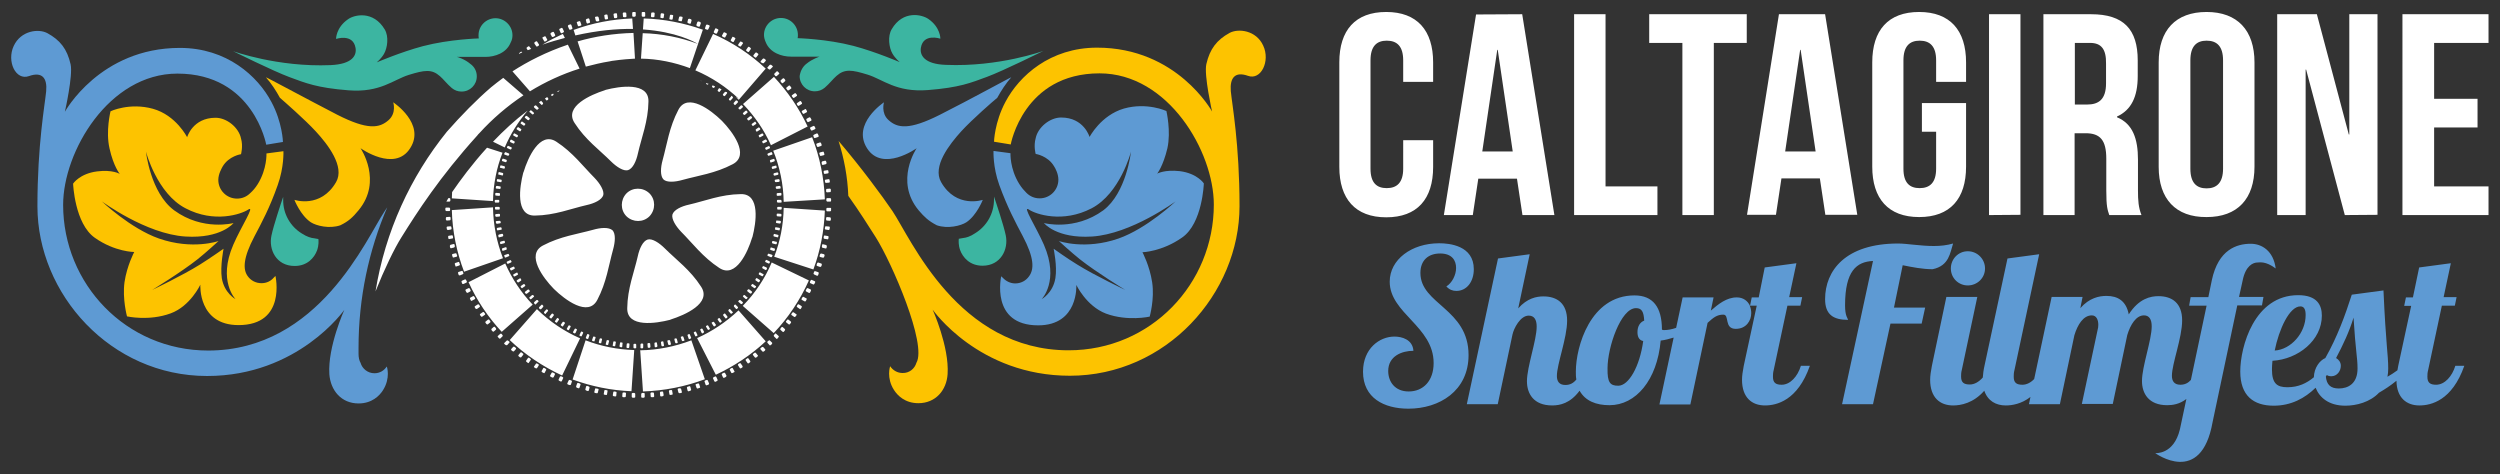
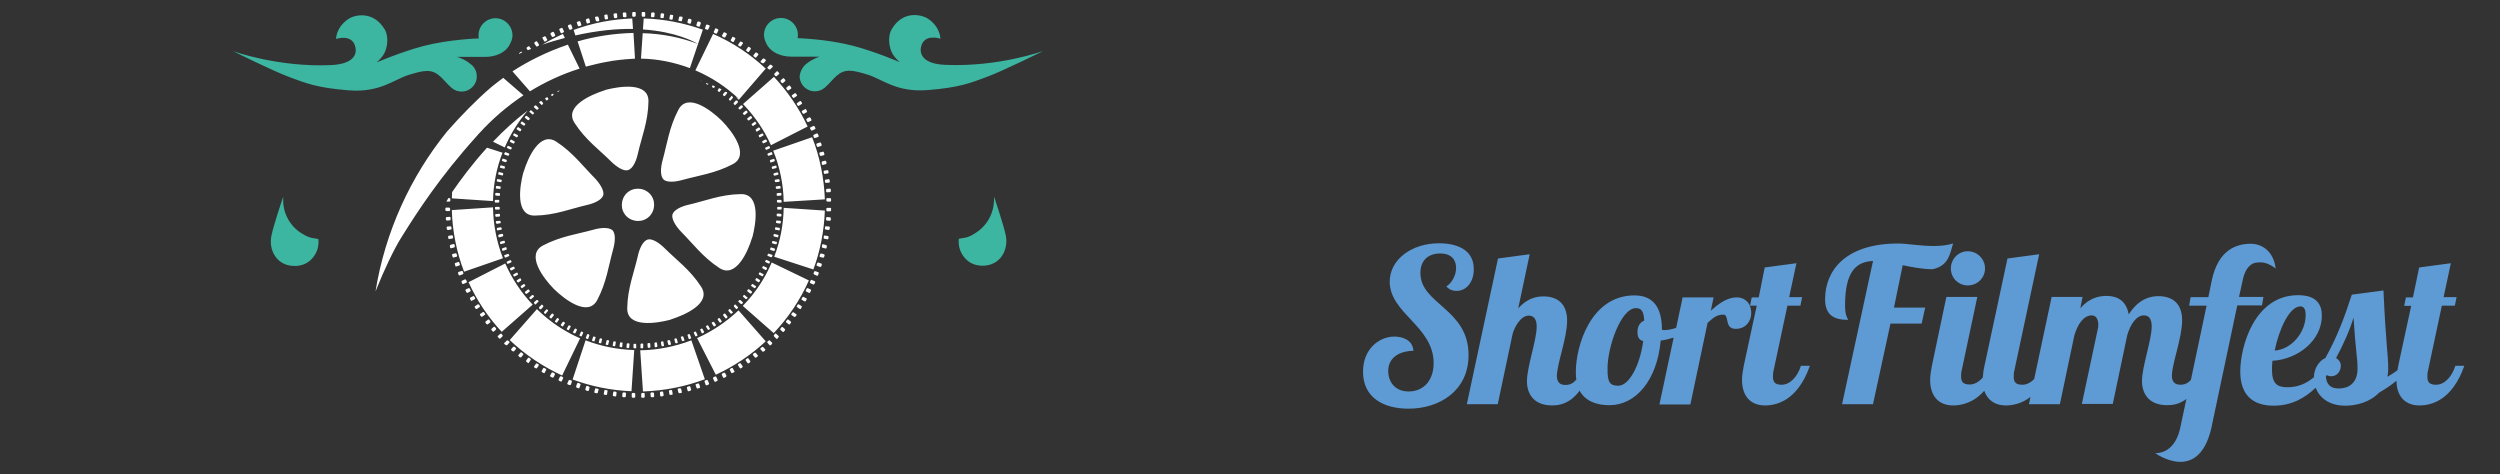
<svg xmlns="http://www.w3.org/2000/svg" version="1.0" id="Livello_1" x="0px" y="0px" viewBox="0 0 1002 190" style="enable-background:new 0 0 1002 190;" xml:space="preserve">
  <rect x="0" y="0" width="1002" height="190" fill="#333333" stroke="none" />
  <style type="text/css">
	.st0{fill:#3CB5A1;}
	.st1{fill:#5E9AD3;}
	.st2{fill:#FDC300;}
	.st3{fill:#FFFFFF;}
	.st4{fill-rule:evenodd;clip-rule:evenodd;fill:#FFFFFF;}
</style>
  <path class="st0" d="M121,93.6c2,1.3,3.7,1.8,4.9,1.9c0.6,0.1,1.1,0.2,1.7,0.3c0.1,0.6,0.2,2.5-0.5,4.5c-1.1,3-3.9,6.3-9,6.3  c-7.4,0-10.5-6.6-9.3-12.2c0.8-3.9,3.8-12.9,4.7-15.5c0,0.4,0,0.8,0,1.1C113.4,85.7,116.4,90.8,121,93.6z M323.3,25.5  c2.3-1.9,5.2-2.8,5.2-2.8H317c-3.6,0-8.4-1.5-10.1-5.8c-0.4-0.9-0.7-1.9-0.7-2.9c0-3.8,3.1-6.8,6.8-6.8c3.8,0,6.8,3.1,6.8,6.8  c0,0.4,0,0.8-0.1,1.3c0,0,11.7,0.3,22.4,3.1c9,2.4,18.5,6.5,18.5,6.5s-1.8-1.5-2.9-3.4c-1.4-2.4-2-7-0.3-9.8  c4.5-7.7,12.1-5.9,14.7-4.1c4.9,3.4,4.8,7.9,4.8,7.9s-6.8-2.3-7.8,3.6c-0.5,2.9,1.2,6.6,10,6.9c21.3,0.9,39.1-5.6,39.1-5.6  s-16.1,8-22.6,10.4s-11,4.3-23.7,5.3s-18-4.3-24.2-6.2s-9.1-2.4-12.4,0.5c-1.4,1.2-2.9,3.2-4.8,4.8c-1.1,0.9-2.4,1.4-3.9,1.4  c-3.4,0-6.1-2.7-6.1-6.1C320.8,28.4,321.8,26.6,323.3,25.5z M390.8,93.5c4.6-2.8,7.6-7.8,7.6-13.6c0-0.4,0-0.8,0-1.1  c0.9,2.6,3.9,11.6,4.7,15.5c1.2,5.6-2,12.2-9.3,12.2c-5.1,0-7.9-3.3-9-6.3c-0.7-2-0.6-3.9-0.5-4.5c0.6-0.1,1.1-0.2,1.7-0.3  C387.2,95.3,388.9,94.8,390.8,93.5z M188.5,25.6c1.6,1.1,2.6,2.9,2.6,5c0,3.4-2.7,6.1-6.1,6.1c-1.5,0-2.8-0.5-3.9-1.4  c-1.9-1.6-3.4-3.6-4.8-4.8c-3.3-2.9-6.2-2.4-12.4-0.5s-11.5,7.2-24.2,6.2s-17.2-2.9-23.7-5.3S93.4,20.5,93.4,20.5s17.9,6.5,39.1,5.6  c8.9-0.4,10.5-4,10-6.9c-1-5.9-7.8-3.6-7.8-3.6s-0.1-4.5,4.8-7.9c2.5-1.8,10.1-3.6,14.7,4.1c1.7,2.8,1.1,7.4-0.3,9.8  c-1.1,1.9-2.9,3.4-2.9,3.4s9.5-4.1,18.5-6.5c10.7-2.8,22.4-3.1,22.4-3.1c-0.1-0.5-0.1-0.9-0.1-1.3c0-3.8,3.1-6.8,6.8-6.8  s6.8,3.1,6.8,6.8c0,1-0.2,2-0.7,2.9c-1.7,4.3-6.4,5.8-10.1,5.8h-11.5C183.3,22.8,186.3,23.7,188.5,25.6z" />
-   <path class="st1" d="M385.3,52.6c-4.8,5.3-11.7,14.1-8.1,20.4c6.1,10.7,16.7,7.1,16.7,7.1s-2.4,6.2-6.6,9c-2.2,1.4-7.4,2.7-11.8,1.2  c-3.3-1.7-5-3.3-7.3-6c-9.8-11.8-0.8-24.9-0.8-24.9s-13.7,9.8-19.9,0c-6.2-9.8,6.8-18.4,6.8-18.4s-1.3,4.3,1.8,7.1  c3.6,3.3,8.3,4.1,20.6-2.1s28.8-15.3,28.6-15c-2.2,2.5-4,5.3-5.6,8.2C398.2,40.4,389.7,47.8,385.3,52.6z M154.2,84.6l1-1.5  c-7.4,17.3-11.5,36.3-11.5,56.3v1.9v0.5c0,1.5,0.3,2.8,0.8,3.6c0.7,2.4,2.9,4.2,5.6,4.2c2.1,0,3.9-1.1,4.9-2.7  c0.1,0,1.6,4.6-1.5,9.5c-1.4,2.2-4.4,5.3-9.8,5.3c-6.9,0-11.2-5.2-11.7-11.7c-0.7-11,6-25.8,6-25.8s-18.5,26.5-55,26.5  c-38.7,0-68-32.9-68-68c0-24.8,3-40.8,3.5-46.1s-1.6-8-6.9-6.1s-9-5.9-6.1-12.1s10-7,13.5-5.1c5.1,2.8,7.9,6.3,9.3,12.5  c1,4.4-2.3,19-2.3,19s14-25.6,46.1-25.6c18.8,0,31.2,11.3,36.7,21.7c4.4,8.2,4.6,16,4.6,16l-6.7,1.1c0,0-5.1-28.5-35.6-28.5  c-27.5,0-45.8,31.3-45.8,52.6c0,31.6,25.1,58.4,58.2,58.4C127.9,140.4,146.8,95.6,154.2,84.6z M453.3,60.8c0,0-4.3,16.7-15.8,22.7  s-22.3,2.4-25.1,0.5c-2.9-1.9,2.9,7,6,14.1c6.3,14.5-0.9,21.8-0.9,21.8s4.5-2.4,5.5-8.4c0.8-4.8-0.7-11.8-0.7-11.8s5.6,4,9.4,6.3  c7.2,4.5,19.3,10.2,19.3,10.2s-11.5-7-18.2-12.3c-3.4-2.7-8.4-7.3-8.4-7.3s10.4,3.7,23.9-1c11.4-4,22.9-14.9,22.9-14.9  s-17.8,13.1-33.5,14.1c-14.3,0.9-19.3-5.4-19.3-5.4s12.3,3.3,23.8-5.1C451.5,77.3,453.3,60.8,453.3,60.8z M409.9,94.6  c-2.9-5.5-6.1-11.4-9.4-20.5c-2.6-7.2-2.3-13.6-2.3-13.6l6.8,0.9c0,0-0.3,6.2,3.5,12.3c1,1.6,2,2.7,2.9,3.6c1.4,1.4,3.2,2.2,5.3,2.2  c4.1,0,7.5-3.3,7.5-7.5c0-2.4-1.3-4.7-1.7-5.3c-2.5-4.3-7.4-5-7.4-5s-0.9-3.1,0-6.3c0.9-4.4,5.7-8.3,10.2-8.3  c9.2,0,11.4,7.8,11.4,7.8s4.5-8.7,13.8-11.4c9.3-2.6,17,1,17,1s1.9,8.1,0.4,14.9c-1.7,7.2-4.1,10.2-4.1,10.2s2.9-1.7,9.1-1  c7,0.9,9.6,4.9,9.6,4.9s-0.5,16-8.7,21.7c-8.1,5.7-15.9,5.9-15.9,5.9s2.9,5.4,3.9,12.1s-1,13.7-1,13.7s-8.8,2-17.5-1.2  c-7.9-3-11.9-11.5-11.9-11.5s1,16.2-15.3,16.2c-19.3,0-14.8-19.7-14.8-19.7s0.2,0.3,0.7,0.7c1.2,1.3,3,2.2,4.9,2.2  c2.3,0,4.3-1.1,5.5-2.8C414.6,107.9,414.5,103.3,409.9,94.6z" />
-   <path class="st2" d="M367.3,145.4c4.3-7.4-9.8-40-16.3-50.3c-3-4.7-6.5-10.3-11-16.6c-0.3-7.7-1.7-15-3.9-22  c9.2,10.8,17.3,21.8,21.6,28.1c7.4,11,26.3,55.8,70.6,55.8c33,0,58.2-26.7,58.2-58.4c0-21.3-18.3-52.6-45.8-52.6  c-30.5,0-35.6,28.5-35.6,28.5l-6.7-1.1c0,0,0.2-7.8,4.6-16c5.5-10.4,17.9-21.7,36.7-21.7c32.1,0,46.1,25.6,46.1,25.6  s-3.3-14.6-2.3-19c1.4-6.1,4.2-9.7,9.3-12.5c3.5-1.9,10.7-1.1,13.5,5.1c2.9,6.2-0.9,14-6.1,12.1c-5.3-1.9-7.3,0.9-6.9,6.1  c0.5,5.3,3.5,21.3,3.5,46.1c0,35.1-29.4,68-68,68c-36.6,0-55-26.5-55-26.5s6.7,14.9,6,25.8c-0.4,6.5-4.8,11.7-11.7,11.7  c-5.4,0-8.4-3.1-9.8-5.3c-3.1-4.8-1.6-9.5-1.5-9.5c1,1.6,2.9,2.7,4.9,2.7C364.4,149.6,366.6,147.8,367.3,145.4z M126.6,52.7  c-4.4-4.8-12.9-12.2-14.4-13.5c-1.6-2.9-3.4-5.7-5.6-8.2c-0.2-0.3,16.4,8.7,28.6,15c12.2,6.2,16.9,5.4,20.6,2.1  c3.2-2.9,1.8-7.1,1.8-7.1s13.1,8.6,6.8,18.4c-6.2,9.8-19.9,0-19.9,0s9,13.1-0.8,24.9c-2.3,2.8-4,4.4-7.3,6  c-4.4,1.5-9.6,0.2-11.8-1.2c-4.2-2.8-6.6-9-6.6-9s10.5,3.6,16.7-7.1C138.3,66.8,131.4,57.9,126.6,52.7z M58.5,60.8  c0,0,1.8,16.5,11.3,23.5c11.5,8.4,23.8,5.1,23.8,5.1s-4.9,6.3-19.3,5.4c-15.8-1-33.5-14.1-33.5-14.1s11.5,10.9,22.9,14.9  c13.5,4.7,23.9,1,23.9,1s-5,4.6-8.4,7.3c-6.7,5.3-18.2,12.3-18.2,12.3s12-5.7,19.2-10.2c3.7-2.3,9.4-6.3,9.4-6.3s-1.4,7-0.7,11.8  c1,6,5.5,8.4,5.5,8.4s-7.2-7.3-0.9-21.8c3.1-7.2,8.9-16,6-14.1s-13.7,5.5-25.1-0.5C62.9,77.6,58.5,60.8,58.5,60.8z M102,94.7  c-4.6,8.7-4.7,13.3-2.7,16c1.2,1.7,3.2,2.8,5.5,2.8c2,0,3.7-0.8,4.9-2.2c0.4-0.4,0.7-0.7,0.7-0.7s4.5,19.7-14.8,19.7  c-16.3,0-15.3-16.2-15.3-16.2s-4,8.6-11.9,11.5c-8.7,3.2-17.5,1.2-17.5,1.2s-1.9-7-1-13.7c1-6.7,3.9-12.1,3.9-12.1s-7.7,0-15.8-5.7  s-8.7-21.7-8.7-21.7s2.6-4,9.6-4.9c6.2-0.8,9.1,1,9.1,1s-2.5-3-4.1-10.2c-1.6-6.9,0.4-14.9,0.4-14.9s7.6-3.6,17-1  C70.6,46.2,75,55,75,55s2.2-7.8,11.4-7.8c4.5,0,9.3,3.9,10.2,8.3c0.9,3.1,0,6.3,0,6.3s-4.9,0.7-7.4,5c-0.3,0.6-1.7,2.9-1.7,5.3  c0,4.1,3.3,7.5,7.5,7.5c2.1,0,3.9-0.8,5.3-2.2c1-0.9,2-2,3-3.6c3.8-6.1,3.5-12.3,3.5-12.3l6.8-0.9c0,0,0.3,6.4-2.3,13.6  C108.1,83.3,104.9,89.2,102,94.7z" />
  <path class="st3" d="M259.6,96c1.8-0.5,4.6,1.3,6.9,3.6c4.5,4.5,10.2,8.6,14.5,15.3c4.4,6.7-6.7,11.4-12,13.1l-0.5,0.2  c-5.4,1.4-17.3,3.3-17.1-4.7c0.1-7.9,2.8-14.5,4.2-20.7C256.3,99.5,257.7,96.6,259.6,96z M245.5,92.3c1.3,1.4,1.1,4.6,0.2,7.8  c-1.7,6.1-2.6,13.1-6.3,20.1c-3.7,7.1-13.2-0.3-17.2-4.2l-0.4-0.4c-3.9-4-11.2-13.5-4.2-17.2s14-4.6,20.1-6.3  C240.8,91.2,244,91,245.5,92.3z M251.7,68.2c-1.8,0.5-4.6-1.3-6.9-3.6c-4.5-4.5-10.2-8.6-14.5-15.3c-4.4-6.7,6.7-11.4,12-13.1  l0.5-0.2c5.4-1.4,17.3-3.3,17.1,4.7c-0.1,7.9-2.8,14.5-4.2,20.7C255,64.7,253.6,67.6,251.7,68.2z M269.5,86c0.6-1.9,3.5-3.3,6.7-4  c6.2-1.4,12.7-4.1,20.7-4.2c8-0.2,6.1,11.7,4.7,17.1l-0.2,0.5c-1.6,5.3-6.4,16.4-13.1,12c-6.6-4.3-10.8-10-15.3-14.5  C270.8,90.6,269.1,87.8,269.5,86z M265.9,71.9c-1.3-1.4-1.2-4.6-0.3-7.8c1.7-6.1,2.6-13.1,6.3-20.1c3.7-7.1,13.2,0.3,17.2,4.2  l0.4,0.4c3.9,4,11.2,13.5,4.2,17.2s-14,4.6-20.1,6.3C270.5,73,267.2,73.2,265.9,71.9z M251.1,77.5c2.5-2.5,6.6-2.5,9.2,0  c2.5,2.5,2.5,6.6,0,9.2c-2.5,2.5-6.6,2.5-9.2,0C248.6,84.2,248.6,80.1,251.1,77.5z M241.8,78.2c-0.6,1.9-3.5,3.3-6.7,4  c-6.2,1.4-12.7,4.1-20.7,4.2c-8,0.2-6.1-11.7-4.7-17.1l0.2-0.5c1.6-5.3,6.4-16.4,13.1-12c6.6,4.3,10.8,10,15.3,14.5  C240.5,73.6,242.2,76.4,241.8,78.2z M232.3,27.5c-7,2.2-13.7,5.3-19.9,9.1l-7-8c6-3.9,13.6-7.8,22.2-10.7L232.3,27.5z M253.7,11.6  c-6.5-0.1-14.2,0.6-23.1,2.6l-0.7-2.2c7.5-2.8,15.5-4.3,23.5-4.6L253.7,11.6z M226.4,15.2c-2.9,0.8-5.9,1.6-9,2.7  c2.6-1.6,5.4-3,8.2-4.3L226.4,15.2z M212.9,19.6l-1,0.4l-0.4,0.1l-0.4-0.6c-0.1-0.2-0.1-0.4,0.1-0.5l0.5-0.4  c0.2-0.1,0.4-0.1,0.5,0.1L212.9,19.6z M209.3,21c-0.4,0.2-0.9,0.4-1.3,0.6c0-0.1,0-0.3,0.2-0.4l0.5-0.4c0.2-0.1,0.4-0.1,0.5,0  L209.3,21z M218.4,39.5l0.9-0.6l0.4,0.5c0.1,0.1,0.1,0.3,0,0.5l-0.4,0.3c-0.1,0.1-0.3,0.1-0.4-0.1L218.4,39.5z M220.8,38l0.9-0.5  c0.2,0.3,0.2,0.5,0.1,0.6l-0.4,0.3c-0.1,0.1-0.3,0.1-0.4-0.1L220.8,38z M223.3,36.7l0.9-0.5c0,0.1,0,0.2-0.1,0.3l-0.4,0.3  C223.6,36.9,223.4,36.8,223.3,36.7z M280.6,32.3l0.7,0.2c-0.1,0-0.2,0-0.2,0L280.6,32.3L280.6,32.3z M276.5,27.3  c-6.2-2.3-12.8-3.7-19.6-3.8l0.7-10.2c7.8,0.2,15.2,1.7,22.1,4.3c-1.5-0.9-8.8-4.9-22-5.8l0.3-4.4c8.1,0.2,16.1,1.8,23.7,4.5  L276.5,27.3z M254.5,23.5c-1.8,0.1-5.1,0.3-9.2,0.9l-1,0.2c-3.2,0.5-6.4,1.3-9.5,2.1l-3.3-10.1c6.9-2,14.4-3.2,22.4-3.4L254.5,23.5z   M285.6,34.2l1,0.4l-0.3,0.5c-0.1,0.2-0.3,0.2-0.4,0.1l-0.4-0.2c-0.1-0.1-0.2-0.3-0.1-0.4L285.6,34.2z M308.4,58.7l0.2,0.4  c0.1,0.2,0,0.3-0.2,0.4l-1.1,0.5c-0.2,0.1-0.4,0-0.4-0.1l-0.2-0.4c-0.1-0.1,0-0.3,0.2-0.4l1.1-0.5C308.1,58.5,308.3,58.5,308.4,58.7  z M307.2,56.1l0.2,0.4c0.1,0.1,0,0.3-0.2,0.4l-1.1,0.5c-0.2,0.1-0.4,0-0.4-0.1l-0.2-0.4c-0.1-0.1,0-0.3,0.2-0.4l1.1-0.6  C306.9,55.9,307.1,56,307.2,56.1z M305.8,53.6L306,54c0.1,0.1,0,0.3-0.2,0.4l-1.1,0.6c-0.2,0.1-0.4,0.1-0.4-0.1l-0.2-0.4  c-0.1-0.1,0-0.3,0.2-0.4l1.1-0.6C305.5,53.5,305.7,53.5,305.8,53.6z M304.4,51.2l0.3,0.4c0.1,0.1,0,0.3-0.1,0.4l-1.1,0.7  c-0.2,0.1-0.4,0.1-0.4-0.1l-0.2-0.4c-0.1-0.1,0-0.3,0.1-0.4l1-0.7C304.1,51,304.3,51.1,304.4,51.2z M302.8,48.9l0.3,0.4  c0.1,0.1,0,0.3-0.1,0.4l-1,0.7c-0.2,0.1-0.4,0.1-0.4,0l-0.3-0.4c-0.1-0.1,0-0.3,0.1-0.4l1-0.7C302.5,48.7,302.7,48.7,302.8,48.9z   M301.1,46.6l0.3,0.4c0.1,0.1,0.1,0.3-0.1,0.4l-1,0.8c-0.2,0.1-0.4,0.1-0.5,0l-0.3-0.4c-0.1-0.1-0.1-0.3,0.1-0.4l1-0.8  C300.8,46.5,301,46.5,301.1,46.6z M299.3,44.4l0.3,0.4c0.1,0.1,0.1,0.3-0.1,0.4l-0.9,0.8c-0.1,0.1-0.3,0.1-0.5,0l-0.3-0.4  c-0.1-0.1-0.1-0.3,0.1-0.4l0.9-0.8C299,44.3,299.2,44.3,299.3,44.4z M297.4,42.3l0.3,0.3c0.1,0.1,0.1,0.3,0,0.4l-0.9,0.8  c-0.1,0.1-0.3,0.1-0.5,0l-0.3-0.3c-0.1-0.1-0.1-0.3,0.1-0.4l0.9-0.9C297.1,42.2,297.3,42.2,297.4,42.3z M310.2,30.8  c5.5,5.9,10.1,12.6,13.5,19.9L309,58.2c-2.7-6.1-6.6-11.7-11.2-16.5L310.2,30.8z M326.5,50.7l0.3,0.6c0.1,0.2,0,0.4-0.2,0.5  l-1.1,0.5c-0.2,0.1-0.4,0-0.5-0.2l-0.3-0.6c-0.1-0.2,0-0.4,0.2-0.5l1.1-0.5C326.2,50.4,326.4,50.5,326.5,50.7z M324.9,47.3l0.3,0.6  c0.1,0.2,0,0.4-0.1,0.5l-1.1,0.5c-0.2,0.1-0.4,0-0.5-0.2l-0.3-0.6c-0.1-0.2,0-0.4,0.1-0.5l1.1-0.6C324.6,47,324.8,47.1,324.9,47.3z   M323.1,43.9l0.3,0.6c0.1,0.2,0.1,0.4-0.1,0.5l-1.1,0.6c-0.2,0.1-0.4,0-0.5-0.2l-0.3-0.5c-0.1-0.2-0.1-0.4,0.1-0.5l1.1-0.6  C322.7,43.6,323,43.7,323.1,43.9z M321.1,40.7l0.3,0.5c0.1,0.2,0.1,0.4-0.1,0.5l-1.1,0.7c-0.2,0.1-0.4,0-0.5-0.1l-0.3-0.5  c-0.1-0.2-0.1-0.4,0.1-0.5l1-0.7C320.8,40.4,321,40.5,321.1,40.7z M319,37.5l0.4,0.5c0.1,0.2,0.1,0.4-0.1,0.5l-1,0.7  c-0.2,0.1-0.4,0.1-0.5-0.1l-0.4-0.5c-0.1-0.2-0.1-0.4,0.1-0.5l1-0.7C318.6,37.3,318.9,37.3,319,37.5z M316.7,34.5l0.4,0.5  c0.1,0.2,0.1,0.4,0,0.5l-1,0.7c-0.2,0.1-0.4,0.1-0.5-0.1l-0.4-0.5c-0.1-0.2-0.1-0.4,0-0.5l1-0.8C316.4,34.2,316.6,34.3,316.7,34.5z   M314.3,31.5l0.4,0.5c0.1,0.2,0.1,0.4,0,0.5l-0.9,0.8c-0.1,0.1-0.4,0.1-0.5-0.1l-0.4-0.5c-0.1-0.2-0.1-0.4,0-0.5l0.9-0.8  C313.9,31.3,314.2,31.4,314.3,31.5z M311.8,28.7l0.4,0.5c0.2,0.2,0.2,0.4,0,0.5l-0.9,0.8c-0.1,0.1-0.4,0.1-0.5,0l-0.4-0.5  c-0.1-0.2-0.2-0.4,0-0.5l0.9-0.9C311.4,28.5,311.6,28.6,311.8,28.7z M295.4,40.3l0.3,0.3c0.1,0.1,0.1,0.3,0,0.5l-0.9,0.9  c-0.1,0.1-0.3,0.2-0.4,0l-0.3-0.3c-0.1-0.1-0.1-0.3,0-0.5l0.8-0.9C295.1,40.3,295.3,40.2,295.4,40.3z M293.3,38.5l0.4,0.3  c0.1,0.1,0.1,0.3,0,0.5l-0.8,0.9c-0.1,0.1-0.3,0.2-0.4,0.1l-0.3-0.3c-0.1-0.1-0.1-0.3,0-0.4l0.8-0.9C293,38.4,293.2,38.3,293.3,38.5  z M290.6,36.8l0.7,0.1c0.2,0.2,0.2,0.4,0.1,0.5l-0.8,1c-0.1,0.1-0.3,0.2-0.4,0.1l-0.4-0.3c-0.1-0.1-0.1-0.3,0-0.5L290.6,36.8z   M284,33.6c-0.2,0.3-0.4,0.4-0.5,0.3l-0.4-0.2c-0.1-0.1-0.2-0.3-0.1-0.4L284,33.6z M288.2,35.3l1,0.5l-0.7,0.9  c-0.1,0.2-0.3,0.2-0.4,0.1l-0.4-0.3c-0.1-0.1-0.1-0.3,0-0.4L288.2,35.3z M309.1,26l0.5,0.4c0.2,0.2,0.2,0.4,0,0.5l-0.9,0.9  c-0.1,0.1-0.4,0.1-0.5,0l-0.5-0.4c-0.2-0.1-0.2-0.4,0-0.5l0.8-0.9C308.7,25.9,308.9,25.9,309.1,26z M306.3,23.5l0.5,0.4  c0.2,0.1,0.2,0.4,0.1,0.5l-0.8,0.9c-0.1,0.1-0.4,0.1-0.5,0L305,25c-0.2-0.1-0.2-0.4-0.1-0.5l0.8-0.9  C305.9,23.4,306.1,23.4,306.3,23.5z M303.3,21.1l0.5,0.4c0.2,0.1,0.2,0.4,0.1,0.5l-0.8,1c-0.1,0.1-0.3,0.2-0.5,0l-0.5-0.4  c-0.2-0.1-0.2-0.4-0.1-0.5l0.8-1C302.9,21,303.2,21,303.3,21.1z M300.3,18.8l0.5,0.4c0.2,0.1,0.2,0.4,0.1,0.5l-0.7,1  c-0.1,0.2-0.3,0.2-0.5,0.1l-0.5-0.4c-0.2-0.1-0.2-0.4-0.1-0.5l0.7-1C299.9,18.7,300.1,18.7,300.3,18.8z M297.1,16.7l0.5,0.3  c0.2,0.1,0.3,0.3,0.1,0.5l-0.7,1c-0.1,0.2-0.3,0.2-0.5,0.1l-0.5-0.3c-0.2-0.1-0.2-0.3-0.1-0.5l0.7-1  C296.7,16.6,296.9,16.6,297.1,16.7z M293.9,14.8l0.6,0.3c0.2,0.1,0.3,0.3,0.2,0.5l-0.6,1.1c-0.1,0.2-0.3,0.2-0.5,0.1l-0.5-0.3  c-0.2-0.1-0.3-0.3-0.2-0.5l0.6-1.1C293.5,14.7,293.7,14.7,293.9,14.8z M290.5,13l0.6,0.3c0.2,0.1,0.3,0.3,0.2,0.5l-0.6,1.1  c-0.1,0.2-0.3,0.2-0.5,0.1l-0.6-0.3c-0.2-0.1-0.3-0.3-0.2-0.5l0.6-1.1C290.1,12.9,290.3,12.9,290.5,13z M287.1,11.4l0.6,0.3  c0.2,0.1,0.3,0.3,0.2,0.5l-0.5,1.1c-0.1,0.2-0.3,0.2-0.5,0.2l-0.6-0.3c-0.2-0.1-0.3-0.3-0.2-0.5l0.5-1.1  C286.7,11.3,286.9,11.3,287.1,11.4z M283.6,9.9l0.6,0.2c0.2,0.1,0.3,0.3,0.2,0.5l-0.5,1.1c-0.1,0.2-0.3,0.3-0.5,0.2l-0.6-0.2  c-0.2-0.1-0.3-0.3-0.2-0.5L283,10C283.1,9.9,283.4,9.8,283.6,9.9z M280,8.6l0.6,0.2c0.2,0.1,0.3,0.3,0.3,0.5l-0.4,1.2  c-0.1,0.2-0.3,0.3-0.5,0.2l-0.6-0.2c-0.2-0.1-0.3-0.3-0.3-0.5l0.4-1.2C279.6,8.7,279.8,8.6,280,8.6z M276.3,7.5l0.6,0.2  c0.2,0.1,0.3,0.3,0.3,0.4l-0.3,1.2c-0.1,0.2-0.3,0.3-0.5,0.2l-0.6-0.2c-0.2-0.1-0.3-0.3-0.3-0.4l0.3-1.2  C275.9,7.6,276.1,7.5,276.3,7.5z M272.7,6.6l0.6,0.1c0.2,0,0.3,0.2,0.3,0.4l-0.3,1.2c0,0.2-0.2,0.3-0.5,0.2l-0.6-0.1  c-0.2,0-0.4-0.2-0.3-0.4l0.3-1.2C272.2,6.7,272.4,6.6,272.7,6.6z M268.9,5.9l0.6,0.1c0.2,0,0.4,0.2,0.3,0.4l-0.2,1.2  c0,0.2-0.2,0.3-0.4,0.3l-0.6-0.1c-0.2,0-0.4-0.2-0.3-0.4l0.2-1.2C268.5,6,268.7,5.9,268.9,5.9z M265.2,5.3l0.6,0.1  c0.2,0,0.4,0.2,0.4,0.4L266,7c0,0.2-0.2,0.3-0.4,0.3L265,7.2c-0.2,0-0.4-0.2-0.3-0.4l0.1-1.2C264.8,5.5,265,5.3,265.2,5.3z M261.4,5  h0.6c0.2,0,0.4,0.2,0.4,0.4l-0.1,1.2c0,0.2-0.2,0.3-0.4,0.3h-0.6c-0.2,0-0.4-0.2-0.4-0.4l0.1-1.2C261,5.1,261.2,5,261.4,5z   M257.6,4.8h0.6c0.2,0,0.4,0.2,0.4,0.4v1.2c0,0.2-0.2,0.3-0.4,0.3h-0.6c-0.2,0-0.4-0.2-0.4-0.4V5.1C257.2,4.9,257.4,4.8,257.6,4.8z   M253.8,4.8h0.6c0.2,0,0.4,0.1,0.4,0.3v1.2c0,0.2-0.2,0.3-0.4,0.4h-0.6c-0.2,0-0.4-0.1-0.4-0.3V5.2C253.4,5,253.6,4.8,253.8,4.8z   M250,5h0.6c0.2,0,0.4,0.1,0.4,0.3l0.1,1.2c0,0.2-0.2,0.4-0.4,0.4h-0.6c-0.2,0-0.4-0.1-0.4-0.3l-0.1-1.2C249.6,5.2,249.8,5,250,5z   M246.3,5.4l0.6-0.1c0.2,0,0.4,0.1,0.4,0.3l0.1,1.2c0,0.2-0.1,0.4-0.3,0.4l-0.6,0.1c-0.2,0-0.4-0.1-0.4-0.3l-0.2-1.2  C245.9,5.6,246,5.4,246.3,5.4z M242.5,5.9l0.6-0.1c0.2,0,0.4,0.1,0.4,0.3l0.2,1.2c0,0.2-0.1,0.4-0.3,0.4l-0.6,0.1  c-0.2,0-0.4-0.1-0.4-0.3l-0.2-1.2C242.1,6.2,242.3,6,242.5,5.9z M238.8,6.7l0.6-0.1c0.2,0,0.4,0.1,0.5,0.3l0.3,1.2  c0,0.2-0.1,0.4-0.3,0.4l-0.6,0.1c-0.2,0-0.4-0.1-0.5-0.3l-0.3-1.2C238.4,6.9,238.6,6.7,238.8,6.7z M235.1,7.6l0.6-0.2  c0.2-0.1,0.4,0,0.5,0.2l0.3,1.2c0,0.2-0.1,0.4-0.3,0.4l-0.6,0.2c-0.2,0.1-0.4,0-0.5-0.2L234.8,8C234.8,7.9,234.9,7.7,235.1,7.6z   M231.5,8.7l0.6-0.2c0.2-0.1,0.4,0,0.5,0.2l0.4,1.2c0.1,0.2-0.1,0.4-0.3,0.4l-0.6,0.2c-0.2,0.1-0.4,0-0.5-0.2l-0.4-1.2  C231.1,9,231.2,8.8,231.5,8.7z M227.9,10l0.6-0.2c0.2-0.1,0.4,0,0.5,0.2l0.4,1.2c0.1,0.2,0,0.4-0.2,0.5l-0.6,0.2  c-0.2,0.1-0.4,0-0.5-0.2l-0.5-1.2C227.6,10.3,227.7,10.1,227.9,10z M224.4,11.5l0.6-0.3c0.2-0.1,0.4,0,0.5,0.2l0.5,1.1  c0.1,0.2,0,0.4-0.2,0.5l-0.6,0.3c-0.2,0.1-0.4,0-0.5-0.2l-0.5-1.1C224.1,11.8,224.2,11.5,224.4,11.5z M220.9,13.1l0.6-0.3  c0.2-0.1,0.4,0,0.5,0.1l0.5,1.1c0.1,0.2,0,0.4-0.2,0.5l-0.6,0.3c-0.2,0.1-0.4,0-0.5-0.1l-0.6-1.1C220.7,13.4,220.7,13.2,220.9,13.1z   M217.6,14.9l0.6-0.3c0.2-0.1,0.4-0.1,0.5,0.1l0.6,1.1c0.1,0.2,0,0.4-0.2,0.5l-0.5,0.3c-0.2,0.1-0.4,0.1-0.5-0.1l-0.6-1.1  C217.3,15.2,217.4,15,217.6,14.9z M214.3,16.9l0.5-0.3c0.2-0.1,0.4-0.1,0.5,0.1l0.7,1.1c0.1,0.2,0,0.4-0.1,0.5l-0.5,0.3  c-0.2,0.1-0.4,0.1-0.5-0.1l-0.7-1C214.1,17.2,214.2,17,214.3,16.9z M214.1,42.6l0.3-0.3c0.1-0.1,0.3-0.1,0.5,0l0.9,0.9  c0.1,0.1,0.2,0.3,0,0.4l-0.3,0.3c-0.1,0.1-0.3,0.1-0.5,0l-0.9-0.8C214,42.9,213.9,42.7,214.1,42.6z M212.2,44.7l0.3-0.4  c0.1-0.1,0.3-0.1,0.5,0l0.9,0.8c0.1,0.1,0.2,0.3,0.1,0.4l-0.3,0.3c-0.1,0.1-0.3,0.1-0.4,0l-0.9-0.8C212.1,45,212.1,44.8,212.2,44.7z   M210.4,46.9l0.3-0.4c0.1-0.1,0.3-0.1,0.5,0l1,0.8c0.1,0.1,0.2,0.3,0.1,0.4l-0.3,0.4c-0.1,0.1-0.3,0.1-0.5,0l-1-0.8  C210.3,47.2,210.3,47,210.4,46.9z M208.7,49.2l0.3-0.4c0.1-0.1,0.3-0.2,0.4,0l1,0.7c0.2,0.1,0.2,0.3,0.1,0.4l-0.3,0.4  c-0.1,0.1-0.3,0.1-0.4,0l-1-0.7C208.6,49.5,208.6,49.3,208.7,49.2z M207.1,51.5l0.3-0.4c0.1-0.1,0.3-0.2,0.4-0.1l1,0.7  c0.2,0.1,0.2,0.3,0.1,0.4l-0.2,0.4c-0.1,0.1-0.3,0.2-0.4,0.1l-1.1-0.7C207.1,51.9,207,51.7,207.1,51.5z M205.7,54l0.2-0.4  c0.1-0.1,0.3-0.2,0.4-0.1l1.1,0.6c0.2,0.1,0.2,0.3,0.2,0.4l-0.2,0.4c-0.1,0.1-0.3,0.2-0.4,0.1l-1.1-0.6  C205.7,54.3,205.6,54.1,205.7,54z M204.4,56.5l0.2-0.4c0.1-0.1,0.3-0.2,0.4-0.1l1.1,0.6c0.2,0.1,0.2,0.3,0.2,0.4l-0.2,0.4  c-0.1,0.1-0.3,0.2-0.4,0.1l-1.1-0.5C204.4,56.8,204.3,56.6,204.4,56.5z M203.2,59l0.2-0.4c0.1-0.2,0.3-0.2,0.4-0.1l1.1,0.5  c0.2,0.1,0.3,0.3,0.2,0.4l-0.2,0.4c-0.1,0.1-0.3,0.2-0.4,0.1l-1.1-0.5C203.2,59.3,203.1,59.2,203.2,59z M211.5,44.3  c-3.8,4.5-6.9,9.4-9.2,14.8l-4.7-2.3C201.8,52.4,206.2,48.3,211.5,44.3z M202.1,61.6l0.2-0.4c0.1-0.2,0.2-0.2,0.4-0.2l1.2,0.5  c0.2,0.1,0.3,0.2,0.2,0.4l-0.2,0.4c-0.1,0.1-0.2,0.2-0.4,0.1l-1.2-0.4C202.1,61.9,202,61.8,202.1,61.6z M201.2,64.3l0.1-0.5  c0.1-0.2,0.2-0.2,0.4-0.2l1.2,0.4c0.2,0.1,0.3,0.2,0.2,0.4l-0.1,0.4c0,0.2-0.2,0.2-0.4,0.2l-1.2-0.4  C201.2,64.6,201.1,64.4,201.2,64.3z M200.4,67l0.1-0.5c0-0.2,0.2-0.2,0.4-0.2l1.2,0.3c0.2,0.1,0.3,0.2,0.3,0.4l-0.1,0.4  c0,0.2-0.2,0.2-0.4,0.2l-1.2-0.3C200.4,67.3,200.3,67.1,200.4,67z M199.7,69.7l0.1-0.5c0-0.2,0.2-0.3,0.4-0.2l1.2,0.3  c0.2,0,0.3,0.2,0.3,0.4l-0.1,0.4c0,0.2-0.2,0.3-0.4,0.2L200,70C199.8,70,199.6,69.9,199.7,69.7z M199.1,72.5l0.1-0.5  c0-0.2,0.2-0.3,0.4-0.2l1.2,0.2c0.2,0,0.3,0.2,0.3,0.3l-0.1,0.5c0,0.2-0.2,0.3-0.4,0.2l-1.2-0.2C199.2,72.8,199.1,72.6,199.1,72.5z   M198.7,75.3l0.1-0.5c0-0.2,0.2-0.3,0.4-0.3l1.2,0.2c0.2,0,0.3,0.2,0.3,0.3l-0.1,0.5c0,0.2-0.2,0.3-0.4,0.2l-1.2-0.1  C198.9,75.6,198.7,75.5,198.7,75.3z M198.5,78.1v-0.5c0-0.2,0.2-0.3,0.4-0.3l1.2,0.1c0.2,0,0.3,0.2,0.3,0.3v0.5  c0,0.2-0.2,0.3-0.4,0.3l-1.2-0.1C198.6,78.4,198.5,78.3,198.5,78.1z M198.3,80.9v-0.5c0-0.2,0.2-0.3,0.3-0.3h1.2  c0.2,0,0.3,0.1,0.3,0.3v0.5c0,0.2-0.2,0.3-0.4,0.3h-1.2C198.5,81.2,198.3,81.1,198.3,80.9z M179.7,79.4h0.5c0.2,0,0.3,0.2,0.3,0.4  v0.6c0,0.2-0.2,0.4-0.4,0.4h-1.2L179.7,79.4z M198.4,83.7v-0.5c0-0.2,0.1-0.3,0.3-0.3h1.2c0.2,0,0.3,0.1,0.4,0.3v0.5  c0,0.2-0.1,0.3-0.3,0.3h-1.2C198.5,84,198.4,83.9,198.4,83.7z M198.5,86.6v-0.5c0-0.2,0.1-0.3,0.3-0.3l1.2-0.1  c0.2,0,0.4,0.1,0.4,0.3v0.5c0,0.2-0.1,0.3-0.3,0.3l-1.2,0.1C198.7,86.8,198.5,86.7,198.5,86.6z M198.8,89.4l-0.1-0.5  c0-0.2,0.1-0.3,0.3-0.3l1.2-0.1c0.2,0,0.4,0.1,0.4,0.2l0.1,0.5c0,0.2-0.1,0.3-0.3,0.3l-1.2,0.2C199,89.7,198.8,89.5,198.8,89.4z   M199.2,92.2l-0.1-0.5c0-0.2,0.1-0.3,0.3-0.4l1.2-0.2c0.2,0,0.4,0.1,0.4,0.2l0.1,0.5c0,0.2-0.1,0.3-0.3,0.3l-1.2,0.2  C199.4,92.4,199.2,92.3,199.2,92.2z M199.8,94.9l-0.1-0.5c0-0.2,0.1-0.3,0.3-0.4l1.2-0.3c0.2,0,0.4,0.1,0.4,0.2l0.1,0.5  c0,0.2-0.1,0.3-0.3,0.4l-1.2,0.3C200,95.2,199.8,95.1,199.8,94.9z M200.5,97.7l-0.1-0.5c0-0.2,0.1-0.3,0.3-0.4l1.2-0.3  c0.2,0,0.4,0,0.4,0.2l0.1,0.4c0,0.2-0.1,0.3-0.3,0.4l-1.2,0.3C200.7,97.9,200.5,97.8,200.5,97.7z M201.3,100.4l-0.1-0.5  c-0.1-0.2,0.1-0.3,0.2-0.4l1.2-0.4c0.2-0.1,0.4,0,0.4,0.2l0.1,0.4c0.1,0.2-0.1,0.3-0.2,0.4l-1.2,0.4  C201.5,100.6,201.4,100.5,201.3,100.4z M202.3,103l-0.2-0.4c-0.1-0.2,0-0.3,0.2-0.4l1.2-0.4c0.2-0.1,0.4,0,0.4,0.1l0.2,0.4  c0.1,0.1,0,0.3-0.2,0.4l-1.2,0.5C202.5,103.3,202.3,103.2,202.3,103z M186,108.9c-3-7.9-4.7-16.3-4.9-24.7l16.5-1.1  c0.1,7,1.5,14,4,20.4L186,108.9z M178.5,84.2v-0.6c0-0.2,0.1-0.4,0.3-0.4h1.2c0.2,0,0.3,0.2,0.4,0.4v0.6c0,0.2-0.1,0.4-0.3,0.4h-1.2  C178.7,84.6,178.6,84.4,178.5,84.2z M178.7,88v-0.6c0-0.2,0.1-0.4,0.3-0.4l1.2-0.1c0.2,0,0.4,0.2,0.4,0.4v0.6c0,0.2-0.1,0.4-0.3,0.4  l-1.2,0.1C178.9,88.4,178.8,88.2,178.7,88z M179.1,91.8l-0.1-0.6c0-0.2,0.1-0.4,0.3-0.4l1.2-0.1c0.2,0,0.4,0.1,0.4,0.3l0.1,0.6  c0,0.2-0.1,0.4-0.3,0.4l-1.2,0.2C179.3,92.1,179.1,92,179.1,91.8z M179.7,95.5l-0.1-0.6c0-0.2,0.1-0.4,0.3-0.4l1.2-0.2  c0.2,0,0.4,0.1,0.4,0.3l0.1,0.6c0,0.2-0.1,0.4-0.3,0.4l-1.2,0.2C179.9,95.9,179.7,95.7,179.7,95.5z M180.4,99.2l-0.1-0.6  c0-0.2,0.1-0.4,0.3-0.5l1.2-0.3c0.2,0,0.4,0.1,0.4,0.3l0.1,0.6c0,0.2-0.1,0.4-0.3,0.5l-1.2,0.3C180.7,99.6,180.5,99.4,180.4,99.2z   M181.4,102.9l-0.2-0.6c-0.1-0.2,0-0.4,0.2-0.5l1.2-0.3c0.2,0,0.4,0.1,0.4,0.3l0.2,0.6c0.1,0.2,0,0.4-0.2,0.5l-1.2,0.3  C181.6,103.3,181.4,103.1,181.4,102.9z M182.5,106.5l-0.2-0.6c-0.1-0.2,0-0.4,0.2-0.5l1.2-0.4c0.2-0.1,0.4,0.1,0.4,0.3l0.2,0.6  c0.1,0.2,0,0.4-0.2,0.5l-1.2,0.4C182.7,106.9,182.5,106.8,182.5,106.5z M183.8,110.1l-0.2-0.6c-0.1-0.2,0-0.4,0.2-0.5l1.2-0.4  c0.2-0.1,0.4,0,0.5,0.2l0.2,0.6c0.1,0.2,0,0.4-0.2,0.5l-1.2,0.5C184.1,110.4,183.8,110.3,183.8,110.1z M203.3,105.6l-0.2-0.4  c-0.1-0.2,0-0.3,0.2-0.4l1.1-0.5c0.2-0.1,0.4,0,0.4,0.1l0.2,0.4c0.1,0.1,0,0.3-0.2,0.4l-1.1,0.5  C203.6,105.8,203.4,105.8,203.3,105.6z M204.6,108.2l-0.2-0.4c-0.1-0.1,0-0.3,0.2-0.4l1.1-0.5c0.2-0.1,0.4,0,0.4,0.1l0.2,0.4  c0.1,0.1,0,0.3-0.2,0.4l-1.1,0.6C204.8,108.4,204.6,108.3,204.6,108.2z M205.9,110.7l-0.2-0.4c-0.1-0.1,0-0.3,0.2-0.4l1.1-0.6  c0.2-0.1,0.4-0.1,0.4,0.1l0.2,0.4c0.1,0.1,0,0.3-0.2,0.4l-1.1,0.6C206.2,110.8,206,110.8,205.9,110.7z M207.4,113.1l-0.3-0.4  c-0.1-0.1,0-0.3,0.1-0.4l1.1-0.7c0.2-0.1,0.4-0.1,0.4,0.1l0.2,0.4c0.1,0.1,0,0.3-0.1,0.4l-1,0.7  C207.7,113.2,207.5,113.2,207.4,113.1z M209,115.4l-0.3-0.4c-0.1-0.1,0-0.3,0.1-0.4l1-0.7c0.2-0.1,0.4-0.1,0.4,0l0.3,0.4  c0.1,0.1,0,0.3-0.1,0.4l-1,0.7C209.3,115.6,209.1,115.5,209,115.4z M210.7,117.7l-0.3-0.4c-0.1-0.1-0.1-0.3,0.1-0.4l1-0.8  c0.2-0.1,0.4-0.1,0.5,0l0.3,0.4c0.1,0.1,0.1,0.3-0.1,0.4l-1,0.8C211,117.8,210.8,117.8,210.7,117.7z M212.5,119.9l-0.3-0.4  c-0.1-0.1-0.1-0.3,0.1-0.4l0.9-0.8c0.1-0.1,0.3-0.1,0.5,0l0.3,0.3c0.1,0.1,0.1,0.3-0.1,0.4l-0.9,0.8  C212.8,120,212.6,120,212.5,119.9z M214.4,121.9l-0.3-0.3c-0.1-0.1-0.1-0.3,0-0.5l0.9-0.8c0.1-0.1,0.3-0.1,0.5,0l0.3,0.3  c0.1,0.1,0.1,0.3-0.1,0.4l-0.9,0.9C214.7,122.1,214.5,122.1,214.4,121.9z M201.1,133c-5.5-5.9-10-12.6-13.3-19.9l14.7-7.5  c2.7,6.1,6.4,11.7,11,16.5L201.1,133z M185.2,113.6L185,113c-0.1-0.2,0-0.4,0.2-0.5l1.1-0.5c0.2-0.1,0.4,0,0.5,0.2l0.3,0.6  c0.1,0.2,0,0.4-0.2,0.5l-1.1,0.5C185.5,113.9,185.3,113.8,185.2,113.6z M186.9,117.1l-0.3-0.6c-0.1-0.2,0-0.4,0.1-0.5l1.1-0.5  c0.2-0.1,0.4,0,0.5,0.2l0.3,0.6c0.1,0.2,0,0.4-0.1,0.5l-1.1,0.6C187.2,117.3,187,117.3,186.9,117.1z M188.7,120.4l-0.3-0.6  c-0.1-0.2-0.1-0.4,0.1-0.5l1.1-0.6c0.2-0.1,0.4,0,0.5,0.2l0.3,0.5c0.1,0.2,0.1,0.4-0.1,0.5l-1.1,0.6  C189,120.7,188.8,120.6,188.7,120.4z M190.6,123.7l-0.3-0.5c-0.1-0.2-0.1-0.4,0.1-0.5l1.1-0.7c0.2-0.1,0.4,0,0.5,0.1l0.3,0.5  c0.1,0.2,0.1,0.4-0.1,0.5l-1,0.7C191,123.9,190.7,123.8,190.6,123.7z M192.8,126.8l-0.4-0.5c-0.1-0.2-0.1-0.4,0.1-0.5l1-0.7  c0.2-0.1,0.4-0.1,0.5,0.1l0.4,0.5c0.1,0.2,0.1,0.4-0.1,0.5l-1,0.7C193.1,127,192.9,127,192.8,126.8z M195,129.9l-0.4-0.5  c-0.1-0.2-0.1-0.4,0-0.5l1-0.8c0.2-0.1,0.4-0.1,0.5,0.1l0.4,0.5c0.1,0.2,0.1,0.4,0,0.5l-1,0.8C195.4,130.1,195.2,130,195,129.9z   M197.4,132.8l-0.4-0.5c-0.1-0.2-0.1-0.4,0-0.5l0.9-0.8c0.1-0.1,0.4-0.1,0.5,0.1l0.4,0.5c0.1,0.2,0.1,0.4,0,0.5l-0.9,0.8  C197.8,133,197.6,132.9,197.4,132.8z M200,135.6l-0.4-0.5c-0.2-0.2-0.2-0.4,0-0.5l0.9-0.8c0.1-0.1,0.4-0.1,0.5,0l0.4,0.5  c0.1,0.2,0.2,0.4,0,0.5l-0.9,0.9C200.4,135.8,200.2,135.7,200,135.6z M216.4,123.9l-0.3-0.3c-0.1-0.1-0.1-0.3,0-0.5l0.9-0.9  c0.1-0.1,0.3-0.2,0.4,0l0.3,0.3c0.1,0.1,0.1,0.3,0,0.5l-0.8,0.9C216.7,124,216.5,124,216.4,123.9z M218.5,125.8l-0.4-0.3  c-0.1-0.1-0.1-0.3,0-0.5l0.8-0.9c0.1-0.1,0.3-0.2,0.4-0.1l0.3,0.3c0.1,0.1,0.1,0.3,0,0.4l-0.8,0.9  C218.8,125.9,218.6,125.9,218.5,125.8z M220.7,127.6l-0.4-0.3c-0.1-0.1-0.1-0.3,0-0.5l0.8-1c0.1-0.1,0.3-0.2,0.4-0.1l0.4,0.3  c0.1,0.1,0.1,0.3,0,0.5l-0.8,1C221,127.7,220.8,127.7,220.7,127.6z M222.9,129.3l-0.4-0.3c-0.1-0.1-0.2-0.3,0-0.4l0.7-1  c0.1-0.2,0.3-0.2,0.4-0.1l0.4,0.3c0.1,0.1,0.1,0.3,0,0.4l-0.7,1C223.3,129.3,223.1,129.4,222.9,129.3z M225.3,130.8l-0.4-0.3  c-0.1-0.1-0.2-0.3-0.1-0.4l0.7-1c0.1-0.2,0.3-0.2,0.4-0.1l0.4,0.2c0.1,0.1,0.2,0.3,0.1,0.4l-0.7,1.1  C225.6,130.9,225.4,130.9,225.3,130.8z M227.7,132.3l-0.4-0.2c-0.1-0.1-0.2-0.3-0.1-0.4l0.6-1.1c0.1-0.2,0.3-0.2,0.4-0.2l0.4,0.2  c0.1,0.1,0.2,0.3,0.1,0.4l-0.6,1.1C228.1,132.3,227.9,132.4,227.7,132.3z M230.2,133.6l-0.4-0.2c-0.1-0.1-0.2-0.3-0.1-0.4l0.6-1.1  c0.1-0.2,0.3-0.2,0.4-0.2l0.4,0.2c0.1,0.1,0.2,0.3,0.1,0.4l-0.5,1.1C230.6,133.6,230.4,133.7,230.2,133.6z M232.8,134.8l-0.4-0.2  c-0.2-0.1-0.2-0.3-0.1-0.4l0.5-1.1c0.1-0.2,0.3-0.3,0.4-0.2l0.4,0.2c0.1,0.1,0.2,0.3,0.1,0.4l-0.5,1.1  C233.1,134.8,232.9,134.9,232.8,134.8z M204.3,136.3l10.9-12.4c5,4.9,10.9,8.9,17.3,11.7l-7.2,14.9  C217.5,146.9,210.4,142.1,204.3,136.3z M202.7,138.3l-0.5-0.4c-0.2-0.2-0.2-0.4,0-0.5l0.9-0.9c0.1-0.1,0.4-0.1,0.5,0l0.5,0.4  c0.2,0.1,0.2,0.4,0,0.5l-0.8,0.9C203.1,138.4,202.8,138.4,202.7,138.3z M205.5,140.8l-0.5-0.4c-0.2-0.1-0.2-0.4-0.1-0.5l0.8-0.9  c0.1-0.1,0.4-0.1,0.5,0l0.5,0.4c0.2,0.1,0.2,0.4,0.1,0.5l-0.8,0.9C205.9,140.9,205.7,140.9,205.5,140.8z M208.4,143.2l-0.5-0.4  c-0.2-0.1-0.2-0.4-0.1-0.5l0.8-1c0.1-0.1,0.3-0.2,0.5,0l0.5,0.4c0.2,0.1,0.2,0.4,0.1,0.5l-0.8,1  C208.9,143.3,208.6,143.3,208.4,143.2z M211.5,145.4L211,145c-0.2-0.1-0.2-0.4-0.1-0.5l0.7-1c0.1-0.2,0.3-0.2,0.5-0.1l0.5,0.4  c0.2,0.1,0.2,0.4,0.1,0.5l-0.7,1C211.9,145.6,211.7,145.6,211.5,145.4z M214.7,147.6l-0.5-0.3c-0.2-0.1-0.3-0.3-0.1-0.5l0.7-1  c0.1-0.2,0.3-0.2,0.5-0.1l0.5,0.3c0.2,0.1,0.2,0.3,0.1,0.5l-0.7,1.1C215.1,147.6,214.8,147.7,214.7,147.6z M217.9,149.5l-0.6-0.3  c-0.2-0.1-0.3-0.3-0.2-0.5l0.6-1.1c0.1-0.2,0.3-0.2,0.5-0.1l0.5,0.3c0.2,0.1,0.3,0.3,0.2,0.5l-0.6,1.1  C218.3,149.6,218.1,149.6,217.9,149.5z M221.3,151.3l-0.6-0.3c-0.2-0.1-0.3-0.3-0.2-0.5l0.6-1.1c0.1-0.2,0.3-0.2,0.5-0.1l0.6,0.3  c0.2,0.1,0.3,0.3,0.2,0.5l-0.5,1.1C221.7,151.3,221.5,151.4,221.3,151.3z M224.7,152.9l-0.6-0.3c-0.2-0.1-0.3-0.3-0.2-0.5l0.5-1.1  c0.1-0.2,0.3-0.2,0.5-0.2l0.6,0.3c0.2,0.1,0.3,0.3,0.2,0.5l-0.5,1.1C225.1,152.9,224.9,153,224.7,152.9z M235.4,135.9l-0.4-0.2  c-0.2-0.1-0.2-0.2-0.2-0.4l0.5-1.2c0.1-0.2,0.2-0.3,0.4-0.2l0.4,0.2c0.1,0.1,0.2,0.2,0.1,0.4l-0.4,1.2  C235.7,135.8,235.5,135.9,235.4,135.9z M238,136.8l-0.5-0.1c-0.2-0.1-0.2-0.2-0.2-0.4l0.4-1.2c0.1-0.2,0.2-0.3,0.4-0.2l0.4,0.1  c0.2,0,0.2,0.2,0.2,0.4l-0.4,1.2C238.4,136.7,238.2,136.9,238,136.8z M240.7,137.6l-0.5-0.1c-0.2,0-0.2-0.2-0.2-0.4l0.3-1.2  c0.1-0.2,0.2-0.3,0.4-0.3l0.4,0.1c0.2,0,0.2,0.2,0.2,0.4l-0.3,1.2C241.1,137.5,240.9,137.6,240.7,137.6z M243.5,138.3l-0.5-0.1  c-0.2,0-0.3-0.2-0.2-0.4l0.3-1.2c0-0.2,0.2-0.3,0.4-0.3l0.4,0.1c0.2,0,0.3,0.2,0.2,0.4l-0.3,1.2  C243.8,138.2,243.7,138.3,243.5,138.3z M246.3,138.8l-0.5-0.1c-0.2,0-0.3-0.2-0.2-0.4l0.2-1.2c0-0.2,0.2-0.3,0.3-0.3l0.5,0.1  c0.2,0,0.3,0.2,0.2,0.4l-0.2,1.2C246.6,138.7,246.4,138.8,246.3,138.8z M249.1,139.2l-0.5-0.1c-0.2,0-0.3-0.2-0.3-0.4l0.2-1.2  c0-0.2,0.2-0.3,0.3-0.3l0.5,0.1c0.2,0,0.3,0.2,0.2,0.4l-0.1,1.2C249.4,139.1,249.2,139.2,249.1,139.2z M251.9,139.5h-0.5  c-0.2,0-0.3-0.2-0.3-0.4l0.1-1.2c0-0.2,0.2-0.3,0.3-0.3h0.5c0.2,0,0.3,0.2,0.3,0.4l-0.1,1.2C252.2,139.3,252.1,139.5,251.9,139.5z   M254.7,139.6h-0.5c-0.2,0-0.3-0.2-0.3-0.3v-1.2c0-0.2,0.1-0.3,0.3-0.3h0.5c0.2,0,0.3,0.2,0.3,0.4v1.2  C255,139.5,254.9,139.6,254.7,139.6z M253.1,156.8c-8-0.3-16-1.9-23.6-4.7l5.2-15.7c6.2,2.4,12.8,3.7,19.5,3.9L253.1,156.8z   M228.2,154.3l-0.6-0.2c-0.2-0.1-0.3-0.3-0.2-0.5l0.5-1.1c0.1-0.2,0.3-0.3,0.5-0.2l0.6,0.2c0.2,0.1,0.3,0.3,0.2,0.5l-0.4,1.2  C228.7,154.3,228.4,154.4,228.2,154.3z M231.8,155.6l-0.6-0.2c-0.2-0.1-0.3-0.3-0.3-0.5l0.4-1.2c0.1-0.2,0.3-0.3,0.5-0.2l0.6,0.2  c0.2,0.1,0.3,0.3,0.3,0.4l-0.4,1.2C232.2,155.6,232,155.7,231.8,155.6z M235.5,156.7l-0.6-0.2c-0.2-0.1-0.3-0.3-0.3-0.4l0.3-1.2  c0.1-0.2,0.3-0.3,0.5-0.2l0.6,0.2c0.2,0.1,0.3,0.3,0.3,0.4l-0.3,1.2C235.9,156.7,235.7,156.8,235.5,156.7z M239.1,157.6l-0.6-0.1  c-0.2,0-0.3-0.2-0.3-0.4l0.3-1.2c0-0.2,0.2-0.3,0.5-0.2l0.6,0.1c0.2,0,0.4,0.2,0.3,0.4l-0.3,1.2  C239.6,157.5,239.4,157.7,239.1,157.6z M242.9,158.3l-0.6-0.1c-0.2,0-0.4-0.2-0.3-0.4l0.2-1.2c0-0.2,0.2-0.3,0.4-0.3l0.6,0.1  c0.2,0,0.4,0.2,0.3,0.4l-0.2,1.2C243.3,158.2,243.1,158.4,242.9,158.3z M246.6,158.9l-0.6-0.1c-0.2,0-0.4-0.2-0.4-0.4l0.2-1.2  c0-0.2,0.2-0.3,0.4-0.3l0.6,0.1c0.2,0,0.4,0.2,0.3,0.4l-0.1,1.2C247,158.8,246.9,158.9,246.6,158.9z M250.4,159.2h-0.6  c-0.2,0-0.4-0.2-0.4-0.4l0.1-1.2c0-0.2,0.2-0.3,0.4-0.3h0.6c0.2,0,0.4,0.2,0.4,0.4l-0.1,1.2C250.8,159.1,250.6,159.2,250.4,159.2z   M254.2,159.4h-0.6c-0.2,0-0.4-0.2-0.4-0.4v-1.2c0-0.2,0.2-0.3,0.4-0.3h0.6c0.2,0,0.4,0.2,0.4,0.4v1.2  C254.6,159.3,254.4,159.4,254.2,159.4z M257.5,139.6H257c-0.2,0-0.3-0.1-0.3-0.3v-1.2c0-0.2,0.1-0.3,0.3-0.4h0.5  c0.2,0,0.3,0.1,0.3,0.3v1.2C257.8,139.4,257.7,139.6,257.5,139.6z M260.4,139.4h-0.5c-0.2,0-0.3-0.1-0.3-0.3l-0.1-1.2  c0-0.2,0.1-0.4,0.3-0.4h0.5c0.2,0,0.3,0.1,0.3,0.3l0.1,1.2C260.6,139.3,260.5,139.4,260.4,139.4z M263.2,139.1l-0.5,0.1  c-0.2,0-0.3-0.1-0.3-0.3l-0.1-1.2c0-0.2,0.1-0.4,0.2-0.4l0.5-0.1c0.2,0,0.3,0.1,0.3,0.3l0.2,1.2C263.4,139,263.3,139.1,263.2,139.1z   M266,138.7l-0.5,0.1c-0.2,0-0.3-0.1-0.4-0.3l-0.2-1.2c0-0.2,0.1-0.4,0.2-0.4l0.5-0.1c0.2,0,0.3,0.1,0.3,0.3l0.2,1.2  C266.2,138.5,266.1,138.7,266,138.7z M268.7,138.2l-0.5,0.1c-0.2,0-0.3-0.1-0.4-0.3l-0.3-1.2c0-0.2,0-0.4,0.2-0.4l0.5-0.1  c0.2,0,0.3,0.1,0.4,0.3l0.3,1.2C269,137.9,268.9,138.1,268.7,138.2z M271.5,137.5l-0.5,0.1c-0.2,0-0.3-0.1-0.4-0.3l-0.3-1.2  c0-0.2,0-0.4,0.2-0.4l0.4-0.1c0.2,0,0.3,0.1,0.4,0.3l0.3,1.2C271.7,137.2,271.6,137.4,271.5,137.5z M274.2,136.6l-0.5,0.1  c-0.2,0.1-0.3-0.1-0.4-0.2l-0.4-1.2c-0.1-0.2,0-0.4,0.2-0.4l0.4-0.1c0.2-0.1,0.3,0.1,0.4,0.2l0.4,1.2  C274.4,136.4,274.3,136.6,274.2,136.6z M276.8,135.7l-0.4,0.2c-0.2,0.1-0.3,0-0.4-0.2l-0.4-1.2c-0.1-0.2,0-0.4,0.1-0.4l0.4-0.2  c0.1-0.1,0.3,0,0.4,0.2l0.5,1.2C277,135.4,277,135.6,276.8,135.7z M257.7,156.9l-1.1-16.5c7-0.1,14-1.5,20.5-4l5.4,15.6  C274.6,155,266.2,156.6,257.7,156.9z M258,159.4h-0.6c-0.2,0-0.4-0.1-0.4-0.3v-1.2c0-0.2,0.2-0.3,0.4-0.4h0.6c0.2,0,0.4,0.1,0.4,0.3  v1.2C258.4,159.2,258.2,159.4,258,159.4z M261.8,159.2h-0.6c-0.2,0-0.4-0.1-0.4-0.3l-0.1-1.2c0-0.2,0.2-0.4,0.4-0.4h0.6  c0.2,0,0.4,0.1,0.4,0.3l0.1,1.2C262.2,159,262,159.2,261.8,159.2z M265.6,158.8l-0.6,0.1c-0.2,0-0.4-0.1-0.4-0.3l-0.1-1.2  c0-0.2,0.1-0.4,0.3-0.4l0.6-0.1c0.2,0,0.4,0.1,0.4,0.3l0.2,1.2C265.9,158.6,265.8,158.8,265.6,158.8z M269.3,158.2l-0.6,0.1  c-0.2,0-0.4-0.1-0.4-0.3l-0.2-1.2c0-0.2,0.1-0.4,0.3-0.4l0.6-0.1c0.2,0,0.4,0.1,0.4,0.3l0.2,1.2C269.7,158,269.5,158.2,269.3,158.2z   M273,157.5l-0.6,0.1c-0.2,0-0.4-0.1-0.5-0.3l-0.3-1.2c0-0.2,0.1-0.4,0.3-0.4l0.6-0.1c0.2,0,0.4,0.1,0.5,0.3l0.3,1.2  C273.4,157.3,273.2,157.4,273,157.5z M276.7,156.6l-0.6,0.2c-0.2,0.1-0.4,0-0.5-0.2l-0.3-1.2c0-0.2,0.1-0.4,0.3-0.4l0.6-0.2  c0.2-0.1,0.4,0,0.5,0.2l0.3,1.2C277.1,156.3,276.9,156.5,276.7,156.6z M280.3,155.5l-0.6,0.2c-0.2,0.1-0.4,0-0.5-0.2l-0.4-1.2  c-0.1-0.2,0.1-0.4,0.3-0.4l0.6-0.2c0.2-0.1,0.4,0,0.5,0.2l0.4,1.2C280.7,155.2,280.6,155.4,280.3,155.5z M283.9,154.2l-0.6,0.2  c-0.2,0.1-0.4,0-0.5-0.2l-0.4-1.2c-0.1-0.2,0-0.4,0.2-0.5l0.6-0.2c0.2-0.1,0.4,0,0.5,0.2l0.5,1.2  C284.2,153.9,284.1,154.1,283.9,154.2z M279.4,134.6l-0.4,0.2c-0.2,0.1-0.3,0-0.4-0.2l-0.5-1.1c-0.1-0.2,0-0.4,0.1-0.4l0.4-0.2  c0.1-0.1,0.3,0,0.4,0.2l0.5,1.1C279.6,134.3,279.6,134.5,279.4,134.6z M282,133.4l-0.4,0.2c-0.1,0.1-0.3,0-0.4-0.2l-0.5-1.1  c-0.1-0.2,0-0.4,0.1-0.4l0.4-0.2c0.1-0.1,0.3,0,0.4,0.2l0.6,1.1C282.1,133.1,282.1,133.3,282,133.4z M284.4,132l-0.4,0.2  c-0.1,0.1-0.3,0-0.4-0.2l-0.6-1c-0.1-0.2-0.1-0.4,0.1-0.4l0.4-0.2c0.1-0.1,0.3,0,0.4,0.2l0.6,1.1C284.6,131.7,284.6,131.9,284.4,132  z M286.8,130.5l-0.4,0.3c-0.1,0.1-0.3,0-0.4-0.1l-0.7-1.1c-0.1-0.2-0.1-0.4,0.1-0.4l0.4-0.2c0.1-0.1,0.3,0,0.4,0.1l0.7,1  C287,130.3,287,130.4,286.8,130.5z M289.2,129l-0.4,0.3c-0.1,0.1-0.3,0-0.4-0.1l-0.7-1c-0.1-0.2-0.1-0.4,0-0.4l0.4-0.3  c0.1-0.1,0.3,0,0.4,0.1l0.7,1C289.3,128.7,289.3,128.9,289.2,129z M291.5,127.3l-0.4,0.3c-0.1,0.1-0.3,0.1-0.4-0.1l-0.8-1  c-0.1-0.2-0.1-0.4,0-0.5l0.4-0.3c0.1-0.1,0.3-0.1,0.4,0.1l0.8,1C291.6,126.9,291.6,127.1,291.5,127.3z M293.6,125.4l-0.4,0.3  c-0.1,0.1-0.3,0.1-0.4-0.1l-0.8-0.9c-0.1-0.1-0.1-0.3,0-0.5l0.3-0.3c0.1-0.1,0.3-0.1,0.4,0.1l0.8,0.9  C293.8,125.1,293.8,125.3,293.6,125.4z M295.7,123.5l-0.3,0.3c-0.1,0.1-0.3,0.1-0.4,0l-0.8-0.9c-0.1-0.1-0.1-0.3,0-0.5l0.3-0.3  c0.1-0.1,0.3-0.1,0.4,0.1l0.9,0.9C295.8,123.2,295.8,123.4,295.7,123.5z M306.9,136.8c-5.9,5.5-12.7,10-20,13.4l-7.5-14.7  c6.1-2.7,11.7-6.5,16.6-11.1L306.9,136.8z M287.4,152.7l-0.6,0.3c-0.2,0.1-0.4,0-0.5-0.2l-0.5-1.1c-0.1-0.2,0-0.4,0.2-0.5l0.6-0.3  c0.2-0.1,0.4,0,0.5,0.2l0.5,1.1C287.7,152.4,287.6,152.6,287.4,152.7z M290.9,151.1l-0.6,0.3c-0.2,0.1-0.4,0-0.5-0.1l-0.5-1.1  c-0.1-0.2,0-0.4,0.2-0.5l0.6-0.3c0.2-0.1,0.4,0,0.5,0.1l0.6,1.1C291.1,150.7,291.1,151,290.9,151.1z M294.2,149.2l-0.6,0.3  c-0.2,0.1-0.4,0.1-0.5-0.1l-0.6-1.1c-0.1-0.2,0-0.4,0.2-0.5l0.5-0.3c0.2-0.1,0.4-0.1,0.5,0.1l0.6,1.1  C294.5,148.9,294.4,149.1,294.2,149.2z M297.5,147.3l-0.5,0.3c-0.2,0.1-0.4,0.1-0.5-0.1l-0.7-1.1c-0.1-0.2,0-0.4,0.1-0.5l0.5-0.3  c0.2-0.1,0.4-0.1,0.5,0.1l0.7,1C297.7,146.9,297.6,147.2,297.5,147.3z M300.6,145.2l-0.5,0.4c-0.2,0.1-0.4,0.1-0.5-0.1l-0.7-1  c-0.1-0.2-0.1-0.4,0.1-0.5l0.5-0.4c0.2-0.1,0.4-0.1,0.5,0.1l0.7,1C300.8,144.8,300.8,145,300.6,145.2z M303.6,142.9l-0.5,0.4  c-0.2,0.1-0.4,0.1-0.5,0l-0.8-1c-0.1-0.2-0.1-0.4,0.1-0.5l0.5-0.4c0.2-0.1,0.4-0.1,0.5,0l0.8,1C303.9,142.5,303.8,142.7,303.6,142.9  z M306.6,140.5l-0.5,0.4c-0.2,0.1-0.4,0.1-0.5,0l-0.8-0.9c-0.1-0.1-0.1-0.4,0.1-0.5l0.5-0.4c0.2-0.1,0.4-0.1,0.5,0l0.8,0.9  C306.8,140.1,306.7,140.3,306.6,140.5z M309.4,137.9l-0.5,0.4c-0.2,0.2-0.4,0.2-0.5,0l-0.8-0.9c-0.1-0.1-0.1-0.4,0-0.5l0.5-0.4  c0.2-0.1,0.4-0.2,0.5,0l0.9,0.9C309.5,137.5,309.5,137.7,309.4,137.9z M297.7,121.5l-0.3,0.3c-0.1,0.1-0.3,0.1-0.5,0L296,121  c-0.1-0.1-0.2-0.3,0-0.4l0.3-0.3c0.1-0.1,0.3-0.1,0.5,0l0.9,0.8C297.8,121.2,297.8,121.4,297.7,121.5z M299.6,119.4l-0.3,0.4  c-0.1,0.1-0.3,0.1-0.5,0l-0.9-0.8c-0.1-0.1-0.2-0.3-0.1-0.4l0.3-0.3c0.1-0.1,0.3-0.1,0.4,0l0.9,0.8  C299.7,119.1,299.7,119.3,299.6,119.4z M301.4,117.2l-0.3,0.4c-0.1,0.1-0.3,0.1-0.5,0l-1-0.8c-0.1-0.1-0.2-0.3-0.1-0.4l0.3-0.4  c0.1-0.1,0.3-0.1,0.5,0l1,0.8C301.4,116.9,301.5,117.1,301.4,117.2z M303,115l-0.3,0.4c-0.1,0.1-0.3,0.2-0.5,0l-1-0.7  c-0.2-0.1-0.2-0.3-0.1-0.4l0.3-0.4c0.1-0.1,0.3-0.1,0.4,0l1,0.7C303.1,114.6,303.1,114.8,303,115z M304.6,112.6l-0.3,0.4  c-0.1,0.1-0.3,0.2-0.4,0.1l-1-0.7c-0.2-0.1-0.2-0.3-0.1-0.4l0.2-0.4c0.1-0.1,0.3-0.2,0.4-0.1l1.1,0.7  C304.6,112.3,304.7,112.5,304.6,112.6z M306,110.2l-0.2,0.4c-0.1,0.1-0.3,0.2-0.4,0.1l-1.1-0.6c-0.2-0.1-0.2-0.3-0.2-0.4l0.2-0.4  c0.1-0.1,0.3-0.2,0.4-0.1l1.1,0.6C306.1,109.8,306.1,110,306,110.2z M307.4,107.7l-0.2,0.4c-0.1,0.1-0.3,0.2-0.4,0.1l-1.1-0.6  c-0.2-0.1-0.2-0.3-0.2-0.4l0.2-0.4c0.1-0.1,0.3-0.2,0.4-0.1l1.1,0.5C307.4,107.3,307.4,107.5,307.4,107.7z M308.6,105.1l-0.2,0.4  c-0.1,0.1-0.3,0.2-0.4,0.1l-1.1-0.5c-0.2-0.1-0.3-0.3-0.2-0.4l0.2-0.4c0.1-0.1,0.3-0.2,0.4-0.1l1.1,0.5  C308.5,104.8,308.6,105,308.6,105.1z M297.7,122.6c4.9-5,8.9-11,11.6-17.4l14.9,7.2c-3.5,7.8-8.2,14.9-14.1,21.1L297.7,122.6z   M312,135.2l-0.4,0.5c-0.2,0.2-0.4,0.2-0.5,0l-0.9-0.9c-0.1-0.1-0.1-0.4,0-0.5l0.4-0.5c0.1-0.2,0.4-0.2,0.5,0l0.9,0.8  C312.2,134.8,312.2,135.1,312,135.2z M314.6,132.4l-0.4,0.5c-0.1,0.2-0.4,0.2-0.5,0.1l-0.9-0.8c-0.1-0.1-0.1-0.4,0-0.5l0.4-0.5  c0.1-0.2,0.4-0.2,0.5-0.1l0.9,0.8C314.7,132,314.7,132.2,314.6,132.4z M317,129.4l-0.4,0.5c-0.1,0.2-0.4,0.2-0.5,0.1l-1-0.8  c-0.1-0.1-0.2-0.3,0-0.5l0.4-0.5c0.1-0.2,0.4-0.2,0.5-0.1l1,0.8C317.1,129,317.1,129.3,317,129.4z M319.2,126.4l-0.4,0.5  c-0.1,0.2-0.4,0.2-0.5,0.1l-1-0.7c-0.2-0.1-0.2-0.3-0.1-0.5l0.4-0.5c0.1-0.2,0.4-0.2,0.5-0.1l1,0.7  C319.3,126,319.4,126.2,319.2,126.4z M321.3,123.2l-0.3,0.5c-0.1,0.2-0.3,0.3-0.5,0.1l-1-0.7c-0.2-0.1-0.2-0.3-0.1-0.5l0.3-0.5  c0.1-0.2,0.3-0.2,0.5-0.1l1.1,0.7C321.4,122.8,321.4,123,321.3,123.2z M323.3,120l-0.3,0.6c-0.1,0.2-0.3,0.3-0.5,0.2l-1.1-0.6  c-0.2-0.1-0.2-0.3-0.1-0.5l0.3-0.5c0.1-0.2,0.3-0.3,0.5-0.2l1.1,0.6C323.3,119.5,323.4,119.8,323.3,120z M325,116.6l-0.3,0.6  c-0.1,0.2-0.3,0.3-0.5,0.2l-1.1-0.6c-0.2-0.1-0.2-0.3-0.1-0.5l0.3-0.6c0.1-0.2,0.3-0.3,0.5-0.2l1.1,0.5  C325.1,116.2,325.1,116.4,325,116.6z M326.7,113.2l-0.3,0.6c-0.1,0.2-0.3,0.3-0.5,0.2l-1.1-0.5c-0.2-0.1-0.2-0.3-0.2-0.5l0.3-0.6  c0.1-0.2,0.3-0.3,0.5-0.2l1.1,0.5C326.7,112.7,326.8,113,326.7,113.2z M309.6,102.5l-0.2,0.4c-0.1,0.2-0.2,0.2-0.4,0.2l-1.2-0.5  c-0.2-0.1-0.3-0.2-0.2-0.4l0.2-0.4c0.1-0.1,0.2-0.2,0.4-0.1l1.2,0.4C309.6,102.2,309.7,102.4,309.6,102.5z M310.6,99.9l-0.1,0.5  c-0.1,0.2-0.2,0.2-0.4,0.2l-1.2-0.4c-0.2-0.1-0.3-0.2-0.2-0.4l0.1-0.4c0-0.2,0.2-0.2,0.4-0.2l1.2,0.4  C310.5,99.5,310.6,99.7,310.6,99.9z M311.4,97.2l-0.1,0.5c0,0.2-0.2,0.2-0.4,0.2l-1.2-0.3c-0.2-0.1-0.3-0.2-0.3-0.4l0.1-0.4  c0-0.2,0.2-0.2,0.4-0.2l1.2,0.3C311.3,96.8,311.4,97,311.4,97.2z M312,94.4l-0.1,0.5c0,0.2-0.2,0.3-0.4,0.2l-1.2-0.3  c-0.2,0-0.3-0.2-0.3-0.4l0.1-0.4c0-0.2,0.2-0.3,0.4-0.2l1.2,0.3C311.9,94.1,312.1,94.2,312,94.4z M312.6,91.6l-0.1,0.5  c0,0.2-0.2,0.3-0.4,0.2l-1.2-0.2c-0.2,0-0.3-0.2-0.3-0.3l0.1-0.5c0-0.2,0.2-0.3,0.4-0.2l1.2,0.2C312.5,91.3,312.6,91.5,312.6,91.6z   M313,88.8l-0.1,0.5c0,0.2-0.2,0.3-0.4,0.3l-1.2-0.2c-0.2,0-0.3-0.2-0.3-0.3l0.1-0.5c0-0.2,0.2-0.3,0.4-0.2l1.2,0.1  C312.8,88.5,313,88.7,313,88.8z M313.2,86v0.5c0,0.2-0.2,0.3-0.4,0.3l-1.2-0.1c-0.2,0-0.3-0.2-0.3-0.3v-0.5c0-0.2,0.2-0.3,0.4-0.3  l1.2,0.1C313.1,85.7,313.2,85.8,313.2,86z M313.3,83.2v0.5c0,0.2-0.2,0.3-0.3,0.3h-1.2c-0.2,0-0.3-0.1-0.3-0.3v-0.5  c0-0.2,0.2-0.3,0.4-0.3h1.2C313.2,82.9,313.3,83,313.3,83.2z M326,108l-15.7-5.1c2.4-6.2,3.7-12.9,3.8-19.6l16.5,1.1  C330.3,92.5,328.8,100.5,326,108z M328.1,109.7l-0.2,0.6c-0.1,0.2-0.3,0.3-0.5,0.2l-1.1-0.5c-0.2-0.1-0.3-0.3-0.2-0.5l0.2-0.6  c0.1-0.2,0.3-0.3,0.5-0.2l1.2,0.4C328.1,109.2,328.2,109.4,328.1,109.7z M329.4,106.1l-0.2,0.6c-0.1,0.2-0.3,0.3-0.5,0.3l-1.2-0.4  c-0.2-0.1-0.3-0.3-0.2-0.5l0.2-0.6c0.1-0.2,0.3-0.3,0.4-0.3l1.2,0.4C329.3,105.6,329.4,105.9,329.4,106.1z M330.5,102.4l-0.2,0.6  c-0.1,0.2-0.3,0.3-0.4,0.3l-1.2-0.3c-0.2-0.1-0.3-0.3-0.2-0.5l0.2-0.6c0.1-0.2,0.3-0.3,0.4-0.3l1.2,0.3  C330.4,102,330.5,102.2,330.5,102.4z M331.4,98.7l-0.1,0.6c0,0.2-0.2,0.3-0.4,0.3l-1.2-0.3c-0.2,0-0.3-0.2-0.3-0.5l0.1-0.6  c0-0.2,0.2-0.4,0.4-0.3l1.2,0.3C331.3,98.3,331.4,98.5,331.4,98.7z M332.1,95l-0.1,0.6c0,0.2-0.2,0.4-0.4,0.3l-1.2-0.2  c-0.2,0-0.3-0.2-0.3-0.4l0.1-0.6c0-0.2,0.2-0.4,0.4-0.3l1.2,0.2C332,94.6,332.1,94.8,332.1,95z M332.6,91.2l-0.1,0.6  c0,0.2-0.2,0.4-0.4,0.4l-1.2-0.2c-0.2,0-0.3-0.2-0.3-0.4l0.1-0.6c0-0.2,0.2-0.4,0.4-0.3l1.2,0.1C332.5,90.8,332.6,91,332.6,91.2z   M333,87.5v0.6c0,0.2-0.2,0.4-0.4,0.4l-1.2-0.1c-0.2,0-0.3-0.2-0.3-0.4v-0.6c0-0.2,0.2-0.4,0.4-0.4l1.2,0.1  C332.8,87.1,333,87.3,333,87.5z M333.1,83.7v0.6c0,0.2-0.2,0.4-0.4,0.4h-1.2c-0.2,0-0.3-0.2-0.3-0.4v-0.6c0-0.2,0.2-0.4,0.4-0.4h1.2  C333,83.3,333.2,83.5,333.1,83.7z M309.6,61.6c0.1,0.2,0,0.3-0.2,0.4l-1.2,0.4c-0.2,0.1-0.4,0-0.4-0.1l-0.2-0.4  c-0.1-0.1,0-0.3,0.2-0.4L309,61c0.2-0.1,0.4,0,0.4,0.2L309.6,61.6z M310.5,64.3c0.1,0.2-0.1,0.3-0.2,0.4l-1.2,0.4  c-0.2,0.1-0.4,0-0.4-0.2l-0.1-0.4c-0.1-0.2,0.1-0.3,0.2-0.4l1.2-0.4c0.2-0.1,0.4,0,0.4,0.2L310.5,64.3z M311.3,67  c0,0.2-0.1,0.3-0.3,0.4l-1.2,0.3c-0.2,0-0.4,0-0.4-0.2l-0.1-0.4c0-0.2,0.1-0.3,0.3-0.4l1.2-0.3c0.2-0.1,0.4,0,0.4,0.2L311.3,67z   M312,69.7c0,0.2-0.1,0.3-0.3,0.4l-1.2,0.3c-0.2,0-0.4-0.1-0.4-0.2l-0.1-0.4c0-0.2,0.1-0.3,0.3-0.4l1.2-0.3c0.2,0,0.4,0.1,0.4,0.2  L312,69.7z M312.5,72.5c0,0.2-0.1,0.3-0.3,0.4L311,73c-0.2,0-0.4-0.1-0.4-0.2l-0.1-0.5c0-0.2,0.1-0.3,0.3-0.3l1.2-0.2  c0.2,0,0.4,0.1,0.4,0.2L312.5,72.5z M312.9,75.3c0,0.2-0.1,0.3-0.3,0.3l-1.2,0.1c-0.2,0-0.4-0.1-0.4-0.2l-0.1-0.5  c0-0.2,0.1-0.3,0.3-0.3l1.2-0.2c0.2,0,0.4,0.1,0.4,0.3L312.9,75.3z M313.2,78.1c0,0.2-0.1,0.3-0.3,0.3l-1.2,0.1  c-0.2,0-0.4-0.1-0.4-0.3v-0.5c0-0.2,0.1-0.3,0.3-0.3l1.2-0.1c0.2,0,0.4,0.1,0.4,0.3V78.1z M313.3,80.9c0,0.2-0.1,0.3-0.3,0.3h-1.2  c-0.2,0-0.3-0.1-0.4-0.3v-0.5c0-0.2,0.1-0.3,0.3-0.3h1.2c0.2,0,0.3,0.1,0.3,0.3L313.3,80.9z M314.1,80.9c-0.1-7-1.6-14.1-4.2-20.5  l15.6-5.4c3.1,7.9,4.8,16.4,5.1,24.9L314.1,80.9z M328.1,54.4c0.1,0.2,0,0.4-0.2,0.5l-1.2,0.4c-0.2,0.1-0.4,0-0.5-0.2l-0.2-0.6  c-0.1-0.2,0-0.4,0.2-0.5l1.1-0.5c0.2-0.1,0.4,0,0.5,0.2L328.1,54.4z M329.3,58c0.1,0.2,0,0.4-0.2,0.5l-1.2,0.4  c-0.2,0.1-0.4-0.1-0.5-0.3l-0.2-0.6c-0.1-0.2,0-0.4,0.2-0.5l1.2-0.4c0.2-0.1,0.4,0.1,0.5,0.3L329.3,58z M330.4,61.7  c0.1,0.2,0,0.4-0.2,0.5l-1.2,0.3c-0.2,0-0.4-0.1-0.4-0.3l-0.2-0.6c-0.1-0.2,0-0.4,0.2-0.5l1.2-0.3c0.2-0.1,0.4,0.1,0.4,0.3  L330.4,61.7z M331.3,65.3c0,0.2-0.1,0.4-0.3,0.5l-1.2,0.3c-0.2,0-0.4-0.1-0.4-0.3l-0.1-0.6c0-0.2,0.1-0.4,0.2-0.5l1.2-0.3  c0.2,0,0.4,0.1,0.4,0.3L331.3,65.3z M332.1,69.1c0,0.2-0.1,0.4-0.3,0.4l-1.2,0.2c-0.2,0-0.4-0.1-0.4-0.3l-0.1-0.6  c0-0.2,0.1-0.4,0.3-0.4l1.2-0.2c0.2,0,0.4,0.1,0.4,0.3L332.1,69.1z M332.6,72.8c0,0.2-0.1,0.4-0.3,0.4l-1.2,0.1  c-0.2,0-0.4-0.1-0.4-0.3l-0.1-0.6c0-0.2,0.1-0.4,0.3-0.4l1.2-0.2c0.2,0,0.4,0.1,0.4,0.4L332.6,72.8z M333,76.6  c0,0.2-0.1,0.4-0.3,0.4l-1.2,0.1c-0.2,0-0.4-0.2-0.4-0.4v-0.6c0-0.2,0.1-0.4,0.3-0.4l1.2-0.1c0.2,0,0.4,0.2,0.4,0.4V76.6z   M333.1,80.4c0,0.2-0.1,0.4-0.3,0.4h-1.2c-0.2,0-0.3-0.2-0.4-0.4v-0.6c0-0.2,0.1-0.4,0.3-0.4h1.2c0.2,0,0.4,0.2,0.4,0.4V80.4z   M296.1,39.6c-5-4.7-10.8-8.6-17.4-11.4l7.1-14.6c7.8,3.4,14.9,8.1,21.1,13.9L296.1,40c-0.4-0.4-0.9-0.8-1.3-1.2L296.1,39.6z   M201.4,61.2c-2.4,6.2-3.7,12.8-3.8,19.4l-16.5-1.1c0-0.8,0.1-1.7,0.1-2.5c3.3-4.8,8-11.2,14-17.8L201.4,61.2z M216.9,40.4l0.7,0.8  c0.1,0.1,0.1,0.3,0,0.5l-0.3,0.3c-0.1,0.1-0.3,0.1-0.4-0.1L216,41L216.9,40.4z M209.8,38.2c-6.5,4.3-12.5,9.5-17.6,15.1l-0.5,0.5  l-0.4,0.5C176.2,71,167.2,85,160.9,95.1c-2.8,4.4-6.9,12.9-10.4,21.7c3.9-24,14-45.9,28.6-64c5.8-6.6,12-12.9,17.7-17.8  c1.5-1.2,3.1-2.5,4.9-3.8L209.8,38.2z" />
-   <path class="st4" d="M939.8,86.2l-15.5-58.3h-0.2v58.3h-11.4V5.7h15.9l12.8,48.2h0.2V5.7h11.3v80.4L939.8,86.2L939.8,86.2z   M975.6,17.2v22.4H993v11.5h-17.4v23.6h21.8v11.5h-34.5V5.7h34.5v11.5H975.6z M562.4,56.2h12v10.7c0,12.9-6.4,20.2-18.8,20.2  c-12.4,0-18.8-7.4-18.8-20.2V25c0-12.9,6.4-20.2,18.8-20.2c12.4,0,18.8,7.4,18.8,20.2v7.8h-12v-8.6c0-5.7-2.5-7.9-6.6-7.9  c-4,0-6.5,2.2-6.5,7.9v43.4c0,5.7,2.5,7.8,6.5,7.8s6.6-2.1,6.6-7.8V56.2z M610.1,5.7L623,86.2h-12.8L608,71.6h-15.5l-2.2,14.6h-11.6  l12.9-80.4L610.1,5.7L610.1,5.7z M600.1,20l-6,40.7h12.2l-6-40.7H600.1z M630.9,86.2V5.7h12.6v69h20.8v11.5H630.9z M661,17.2V5.7  h39.1v11.5h-13.2v69h-12.6v-69C674.3,17.2,661,17.2,661,17.2z M731.5,5.7l12.9,80.4h-12.8l-2.2-14.6H714l-2.2,14.6h-11.6L713,5.7  H731.5z M721.5,20l-6,40.7h12.2l-6-40.7H721.5z M770.3,52.8V41.3H788v25.5c0,12.9-6.4,20.2-18.8,20.2c-12.4,0-18.8-7.4-18.8-20.2V25  c0-12.9,6.4-20.2,18.8-20.2c12.4,0,18.8,7.4,18.8,20.2v7.8h-12v-8.6c0-5.7-2.5-7.9-6.6-7.9c-4,0-6.5,2.2-6.5,7.9v43.4  c0,5.7,2.5,7.8,6.5,7.8s6.6-2.1,6.6-7.8V52.8H770.3z M797.2,86.2V5.7h12.6v80.4L797.2,86.2L797.2,86.2z M858.3,86.2h-12.9  c-0.7-2.1-1.2-3.3-1.2-9.9V63.6c0-7.5-2.5-10.2-8.3-10.2h-4.4v32.8H819V5.7h19.1c13.1,0,18.7,6.1,18.7,18.5v6.3  c0,8.3-2.6,13.6-8.3,16.2V47c6.3,2.6,8.4,8.6,8.4,17v12.4C856.9,80.3,857.1,83.2,858.3,86.2z M837.7,17.2h-6.1v24.7h4.9  c4.7,0,7.6-2.1,7.6-8.5v-7.9C844.2,19.7,842.2,17.2,837.7,17.2z M877.9,24.2v43.4c0,5.7,2.5,7.9,6.5,7.9s6.6-2.2,6.6-7.9V24.2  c0-5.7-2.5-7.9-6.6-7.9C880.4,16.3,877.9,18.5,877.9,24.2z M865.2,66.9V25c0-12.9,6.8-20.2,19.2-20.2s19.2,7.4,19.2,20.2v41.8  c0,12.9-6.8,20.2-19.2,20.2C872,87.1,865.2,79.7,865.2,66.9z" />
  <path class="st1" d="M969.6,107.2l12.7-1.7l-2.9,13.6h5.2l-0.7,3.4h-5.2l-5.5,25.8c-0.3,1.1-0.3,2-0.3,2.7c0,2.4,1.1,3.2,3.5,3.2  c3.4,0,6.4-3.3,7.7-7.6h3.6c-4.9,14-13.4,15.9-18,15.9c-5.1,0-9.1-3-9.2-9.9c-2.4,2-4.8,3.5-7,4.8c-3.6,3.8-9.1,5.2-13.5,5.2  c-6.6,0-10.4-3.3-11.9-7.2c-4.3,4.2-9.8,7.2-16.8,7.2c-8.1,0-13.4-4-13.4-13.7c0-9.9,5.6-30.6,23.2-30.6c7.6,0,9.5,4,9.5,8.2  c0,9.9-9.5,17.5-19.8,18.1c-0.1,1.2-0.2,2.4-0.2,3.4c0,5.8,2.1,7.2,6.2,7.2c4.4,0,7.7-1.6,10.6-4c0.1-3.8,2.3-6.7,4.6-7.7  c4.8-8.5,7.9-17,10.6-25.4l12.7-1.7c1,22.3,1.9,25.6,1.9,31.3c0,1.2-0.1,2.2-0.3,3.3c1.4-0.8,2.8-1.7,4-2.6c0.1-0.5,0.2-1.1,0.3-1.7  l5.2-24.1h-2.8l0.7-3.4h2.8L969.6,107.2z M938.2,146.6c0,2.1-1.5,4.2-3.8,4.2c-0.6,0-1.3-0.1-1.8-0.5l-0.4,0.6  c0.3,3.2,1.8,4.8,5.2,4.8c3.8,0,7.5-2,7.5-8c0-4.5-0.8-7.1-1.6-20.4c-1.7,5.6-4.1,10.7-7,16.2C937.3,144.1,938.2,145.1,938.2,146.6z   M924.1,126.3c0-2.1-0.5-3.5-2.1-3.5c-4.4,0-8.6,9.2-10.3,17.7C918.2,140.1,924.1,133.5,924.1,126.3z M804.6,103.6l12.7-1.7  l-9.9,46.4c-0.3,1.1-0.3,2-0.3,2.7c0,2.4,1.1,3.2,3.5,3.2c1.7,0,3.4-0.9,4.7-2.3l7-32.9h12.4l-0.9,4.5c3.6-4.1,7.5-4.9,10.5-4.9  c4.6,0,7.9,2.1,8.9,7.4c4.1-6.4,8.8-7.3,11.9-7.3c5.5,0,9.5,2.8,9.5,9.7c0,7-4.1,17.4-4.1,22.2c0,2.1,0.9,3.6,3.4,3.6  c1.8,0,3.1-0.7,4.2-1.9l6.3-29.8h-7l0.6-3.4h7.1l1.4-6.8c2.6-12.3,10-14.6,15.6-14.6c4.5,0,9.1,2.9,10,9.9c-4-3-6.4-2.4-7.2-2.4  c-1.9,0-4.8,1.3-6,7l-1.5,6.8h9.8l-0.6,3.4h-9.9l-9.9,46.8c-4.6,25.9-23,12.4-23,12.4s7.4,0.8,9.9-9.5l2.6-12.2  c-2.7,2.1-5.5,2.5-7.7,2.5c-7.5,0-10.1-4.8-10.1-9.7c0-5.8,3.9-16.4,3.9-21.9c0-2.8-1-4.4-3.1-4.4c-3.1,0-5.4,3.6-6.7,7.9l-5.8,27.6  h-12.4l6.3-29.6c0.2-0.7,0.3-1.4,0.3-2.1c0-1.9-0.7-3.8-2.6-3.8c-3.4,0-5.7,3.7-7,8l-5.8,27.6h-12.4l0.6-2.9  c-3.6,2.8-7.4,3.4-9.9,3.4c-3.9,0-7.2-1.8-8.6-5.9c-4.4,5-9.4,5.9-12.5,5.9c-5.2,0-9.2-3.1-9.2-10.3c0-1.6,0.3-3.5,0.7-5.6l5.8-27.6  h12.4l-6.2,29.2c-0.3,1.1-0.3,2-0.3,2.7c0,2.4,1.1,3.2,3.5,3.2c1.9,0,3.7-1.1,5.2-2.8c0.1-1.4,0.3-3.1,0.7-4.8L804.6,103.6z   M781.9,107.6c0-3.8,3-6.9,6.8-6.9s6.9,3.1,6.9,6.9s-3.1,6.8-6.9,6.8C784.9,114.4,781.9,111.4,781.9,107.6z M759.1,123.3h12.5  l-1.4,6.4h-12.5l-7,32.3h-12.4l12.4-57.4c-6.6,0.3-11.2,4-11.2,17.8c0,4.4,1.1,5.1,1.2,5.8c-5.9,0-9.2-2.1-9.2-8.3  c0-11.4,8.1-22.3,29.3-22.3c3.4,0,8.9,1,14.3,1c2.7,0,5.3-0.3,7.7-1c-1.2,3.6-1.5,8.9-8.2,10.3c-4,0-8.1-0.8-12-1.6L759.1,123.3z   M707.3,107.2l12.7-1.7l-2.9,13.6h5.2l-0.7,3.4h-5.2l-5.5,25.8c-0.3,1.1-0.3,2-0.3,2.7c0,2.4,1.1,3.2,3.5,3.2c3.4,0,6.4-3.3,7.7-7.6  h3.6c-4.9,14-13.4,15.9-18,15.9c-5.2,0-9.2-3.1-9.2-10.3c0-1.6,0.3-3.5,0.7-5.6l5.2-24.1h-2.8c0.4,0.9,0.6,2,0.6,3  c0,3-2,6.3-6.2,6.3c-4.8,0-2.4-5.7-5-5.7s-4.1,1.3-6.3,3.3l-6.9,32.7h-12.4l5.7-26.8c-1.7,0.5-3.4,1-5.2,1.2  c-1.4,15.9-10,25.9-20.5,25.9c-5.4,0-9.7-1.7-12-5.8c-3.8,5.1-7.9,5.9-11,5.9c-7.5,0-10.1-4.8-10.1-9.7c0-5.8,3.9-16.4,3.9-21.9  c0-2.8-1-4.4-3.2-4.4c-3.4,0-6,5.2-6.5,7.6l-5.9,27.9h-12.4l12.5-58.4l12.7-1.7l-4.6,21.7c3.6-4.1,7.4-4.8,10.1-4.8  c5.5,0,9.5,2.8,9.5,9.7c0,7-4.1,17.4-4.1,22.2c0,2.1,0.9,3.6,3.4,3.6c1.9,0,3.3-0.8,4.4-2.2c-0.2-1-0.2-2.1-0.2-3.2  c0-9.9,5.8-30.5,23.5-30.5c7.4,0,11,4.7,11,13.7c0.3,0.2,0.7,0.2,0.9,0.2c1.4,0,3.1-0.3,4.8-0.9l2.6-12.2h12.4l-1.1,5.3  c3-2.6,6.3-5.3,10.4-5.3c2.6,0,4.4,1.4,5.3,3.4l0.7-3.4h2.8L707.3,107.2z M648.6,154.6c4.2,0,8.6-7.7,10-17.9  c-1.8-0.4-2.3-1.9-2.3-3.6c0-2.4,1.1-4,2.7-4.6c-0.2-3.6-1-5-3.3-5c-6.1,0-11.4,15.7-11.4,24.1C644.2,153.3,645.3,154.6,648.6,154.6  z M590.7,107.9c0,5-2.8,8.7-7,8.7c-1.5,0-2.8-0.5-4-1.8c2.3-1.4,3.9-4.6,3.9-7.4c0-3-1.6-5.8-6.4-5.8c-4.7,0-7.9,2.7-7.9,7.8  c0,12.6,19.3,14.3,19.3,32.9c0,14.4-11.7,21.5-24.1,21.5c-9.8,0-18.2-4.3-18.2-14.8c0-9.3,6.6-14.1,12.6-14.1c3,0,7.3,1.2,7.6,5.7  c-4.6,0-10.1,2.1-10.1,8.1c0,4.3,2.7,8.2,8.2,8.2c5.8,0,10-4.2,10-11.4c0-14.7-17.6-19.9-17.6-32.6c0-8.9,8.8-15.4,19.8-15.4  C580.9,97.5,590.7,98.4,590.7,107.9z" />
</svg>